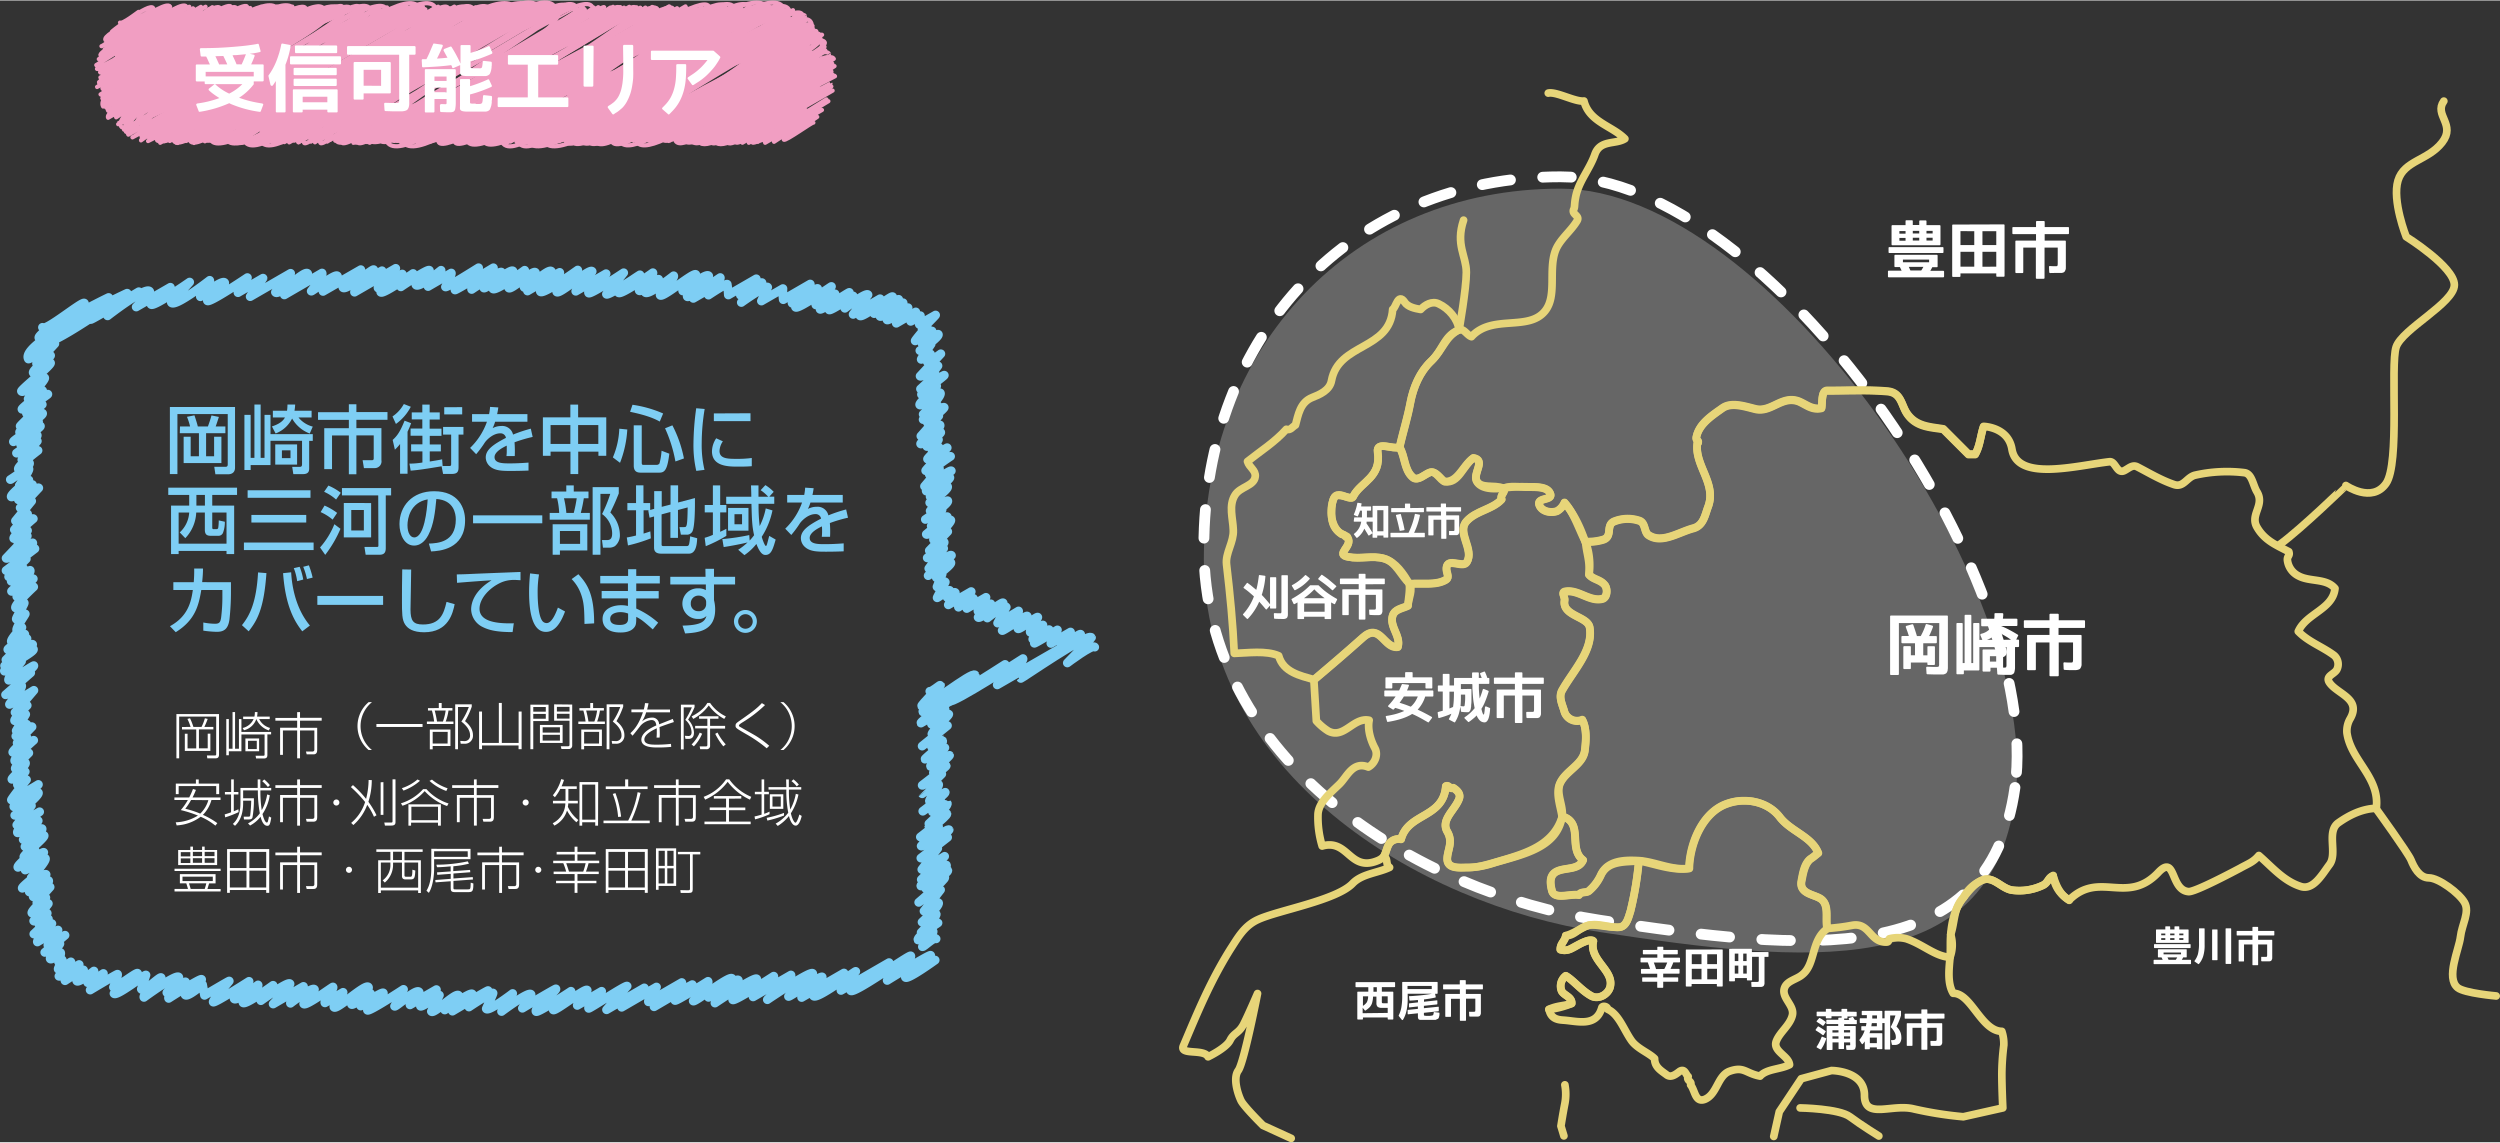
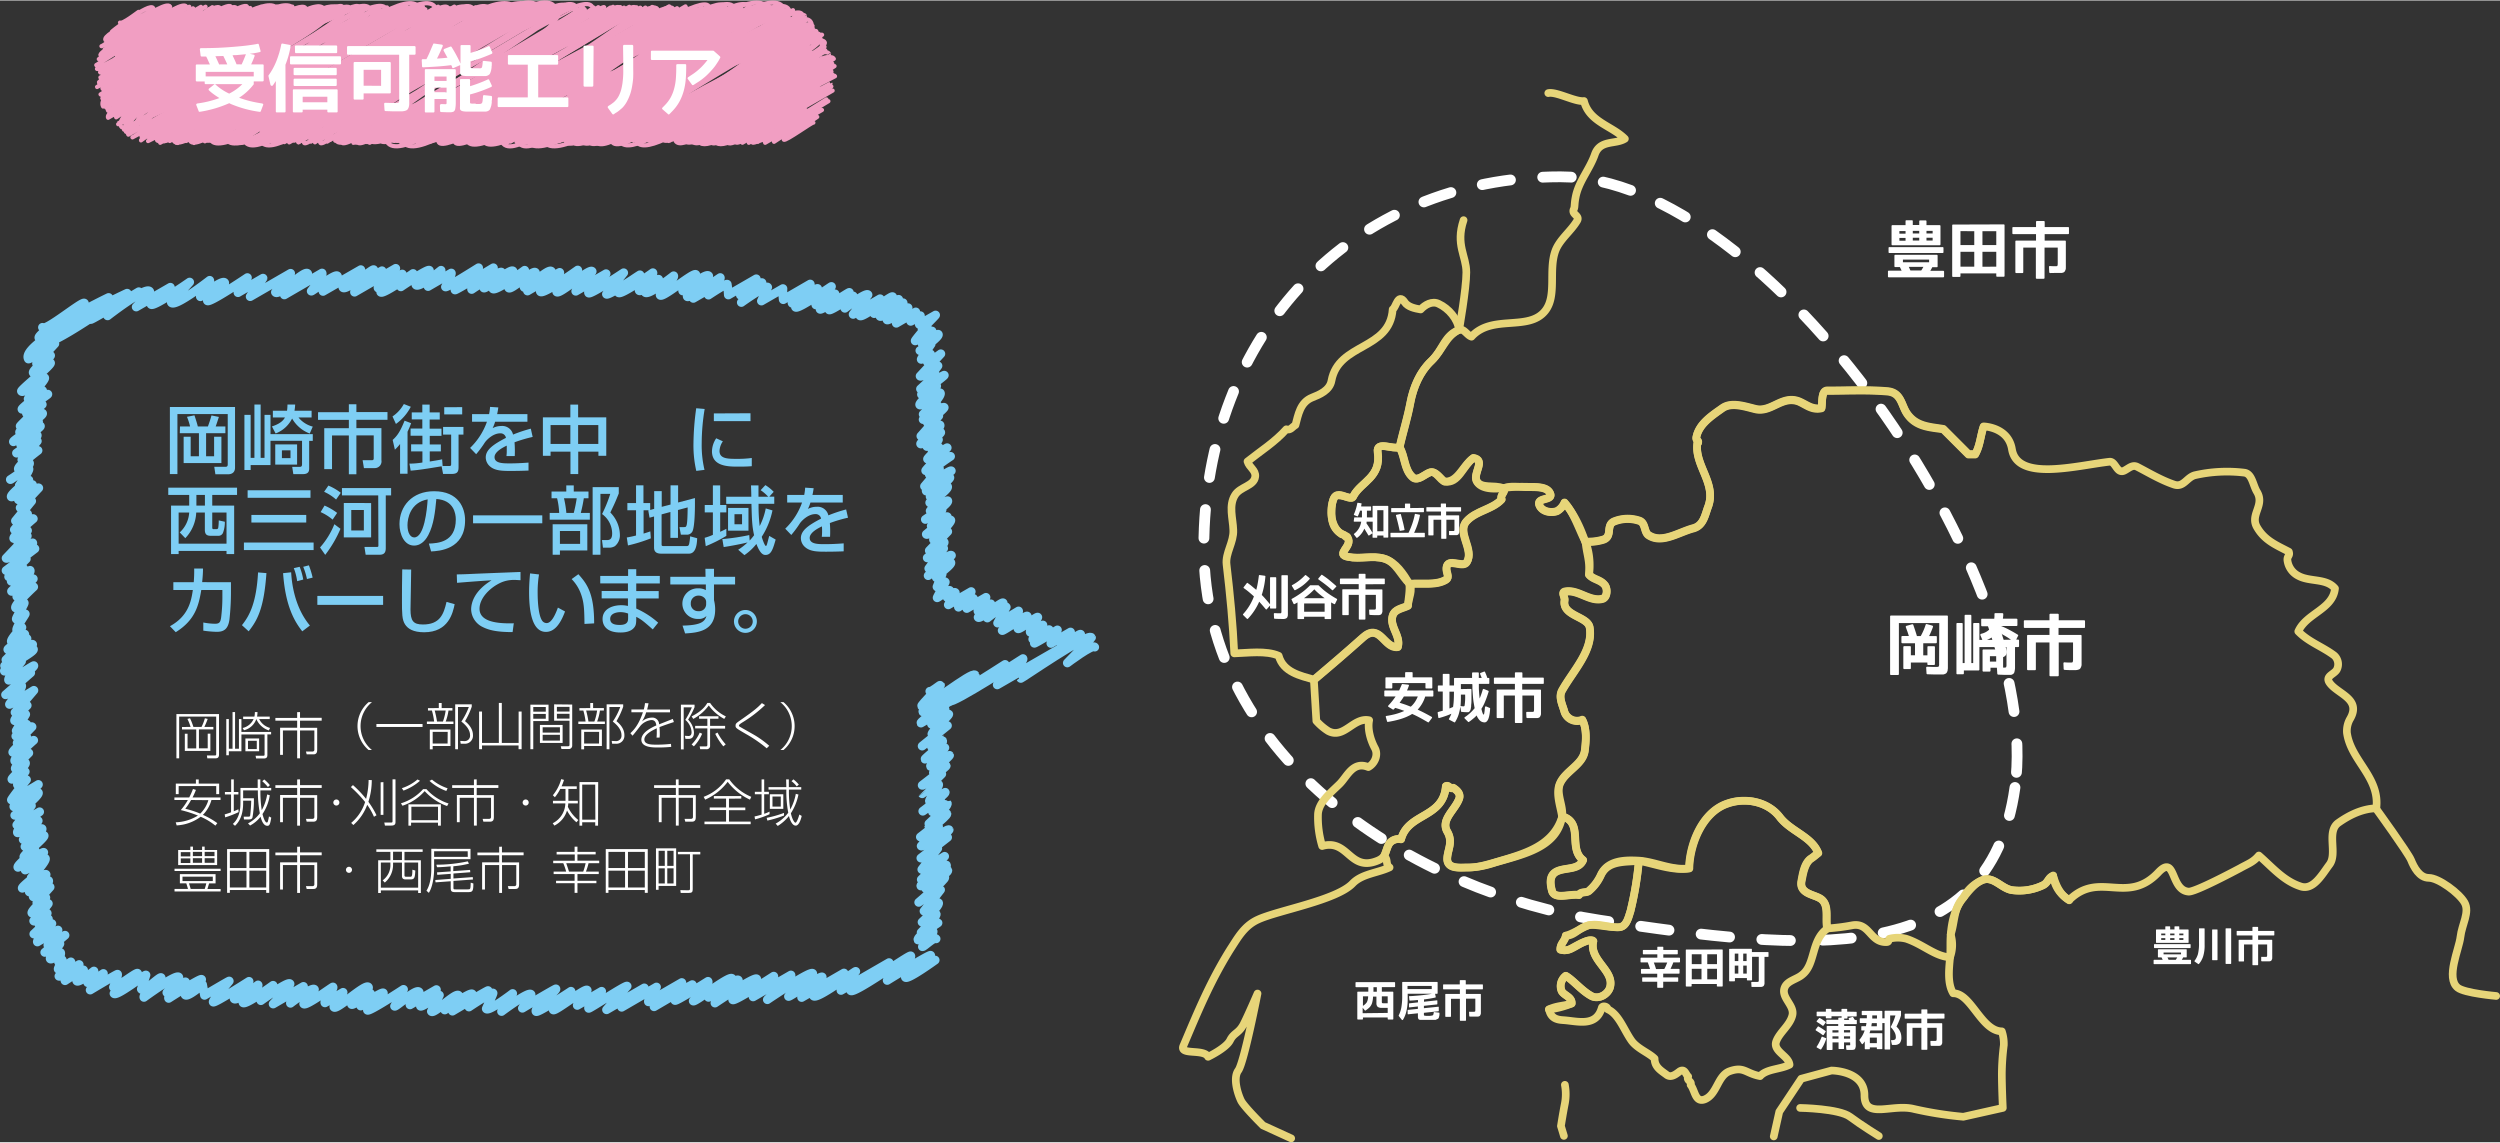
<svg xmlns="http://www.w3.org/2000/svg" viewBox="0 0 742.87 339.26" width="652px" height="298px">
  <rect x="0" y="0" width="742.87" height="339.26" fill="#333333" stroke="none" />
  <defs>
    <style>.cls-1,.cls-3{fill:#fff;}.cls-1{opacity:0.25;}.cls-2,.cls-4,.cls-5,.cls-7{fill:none;stroke-linecap:round;}.cls-2{stroke:#fff;stroke-miterlimit:10;stroke-width:3.21px;stroke-dasharray:8.49 9.62;}.cls-4{stroke:#e7d579;stroke-width:2.28px;}.cls-4,.cls-5,.cls-7{stroke-linejoin:round;}.cls-5{stroke:#7ecef4;stroke-width:2.62px;}.cls-6{fill:#7ecef4;}.cls-7{stroke:#f19ec2;stroke-width:1.25px;}</style>
  </defs>
  <title>アセット 23</title>
  <g id="レイヤー_2" data-name="レイヤー 2">
    <g id="program">
-       <path class="cls-1" d="M598.74,237.37c-7.63,54.7-62.21,48.74-123.28,39.46-54.71-8.3-117.74-47.48-117.74-110.8s44.19-110.11,106-110.11S607.46,174.67,598.74,237.37" />
      <path class="cls-2" d="M598.74,233.86c-7.63,54.69-62.21,48.74-123.28,39.46-54.71-8.31-117.74-47.48-117.74-110.8S401.91,52.4,463.69,52.4,607.46,171.16,598.74,233.86" />
      <path class="cls-3" d="M639.94,285.27c0-.13.06-.2.19-.2h2.51c-.07-.13-.12-.26-.18-.38s-.1-.22-.16-.33h-.9a.16.16,0,0,1-.18-.18v-2.05c0-.13.06-.19.18-.19h8.2c.12,0,.18.06.18.19v2.05a.16.16,0,0,1-.18.18h-.88l-.16.3c-.06.12-.15.26-.24.41h2.54a.18.18,0,0,1,.2.2v.9c0,.13-.07.19-.2.19H640.13a.17.17,0,0,1-.19-.19Zm.12-4.67a.17.17,0,0,1,.19-.19h10.49c.13,0,.2.06.2.19v.78a.18.18,0,0,1-.2.2H640.25c-.13,0-.19-.07-.19-.2Zm3.36-5.3a.16.16,0,0,1,.18-.18h1.06c.13,0,.2.06.2.18v.76h1.28v-.76c0-.12.06-.18.19-.18h1.06a.16.16,0,0,1,.18.18v.76h2.59c.12,0,.18.06.18.19v3.6c0,.13-.06.19-.18.19h-9.33c-.12,0-.18-.06-.18-.19v-3.6c0-.13.06-.19.18-.19h2.59Zm0,2.48v-.52H642.2v.52Zm0,.84H642.2v.55h1.22Zm4.67,4.82v-.53H642.9v.53Zm-1.57,1.63a3.58,3.58,0,0,0,.21-.32l.23-.39h-2.89a2.64,2.64,0,0,1,.11.25c.06.12.13.28.21.46Zm-1.66-7.29h1.28v-.52h-1.28Zm1.28.84h-1.28v.55h1.28Zm1.43-.84h1.22v-.52h-1.22Zm1.22,1.39v-.55h-1.22v.55Z" />
      <path class="cls-3" d="M654.9,275.71a.18.18,0,0,1,.2.2v4.71a10.91,10.91,0,0,1-.43,3.4,6.45,6.45,0,0,1-1.26,2.28.17.17,0,0,1-.24,0l-1-.69a.16.16,0,0,1-.05-.26,6.27,6.27,0,0,0,1-2,13.26,13.26,0,0,0,.31-3.35v-4.09c0-.13.06-.2.18-.2Zm2.43.52a.16.16,0,0,1,.18-.18h1.24a.16.16,0,0,1,.18.18V285a.17.17,0,0,1-.18.19h-1.24a.17.17,0,0,1-.18-.19Zm4-.32c0-.13.06-.2.18-.2h1.3c.12,0,.18.07.18.2v10.2c0,.13-.06.19-.18.19h-1.3c-.12,0-.18-.06-.18-.19Z" />
      <path class="cls-3" d="M671,277.84v1.28h4c.13,0,.19.05.19.18v4.77a2.19,2.19,0,0,1,0,.29l0,.27a1.19,1.19,0,0,1-.07.27,1.82,1.82,0,0,1-.18.37.61.61,0,0,1-.31.19l-.25.06-.22,0-.27,0h-.43l-.47,0-.88,0a.35.35,0,0,1-.14-.06.11.11,0,0,1-.06-.11l0-1a.25.25,0,0,1,.06-.16.17.17,0,0,1,.16,0l.7,0h.35c.23,0,.38,0,.42-.08s.08-.21.08-.51V280.5H671v6a.17.17,0,0,1-.19.18h-1.31c-.13,0-.19-.06-.19-.18v-6h-2.5v4.89a.16.16,0,0,1-.18.18h-1.23c-.13,0-.19-.06-.19-.18V279.3c0-.13.06-.18.19-.18h3.91v-1.28h-4.51a.16.16,0,0,1-.18-.18v-1a.16.16,0,0,1,.18-.18h4.51v-1c0-.13.06-.2.19-.2h1.31a.18.18,0,0,1,.19.2v1h4.63a.16.16,0,0,1,.18.18v1a.16.16,0,0,1-.18.18Z" />
      <path class="cls-3" d="M561,80.58a.25.25,0,0,1,.29-.29h3.77l-.27-.57c-.08-.18-.16-.34-.24-.5h-1.36a.24.24,0,0,1-.27-.27V75.87c0-.19.09-.29.27-.29h12.3c.18,0,.27.1.27.29V79a.24.24,0,0,1-.27.27h-1.32l-.23.45c-.1.18-.22.39-.36.62h3.81c.2,0,.29.09.29.29v1.35c0,.2-.09.29-.29.29h-16.1a.25.25,0,0,1-.29-.29Zm.18-7a.25.25,0,0,1,.29-.29h15.74a.25.25,0,0,1,.29.29v1.17a.25.25,0,0,1-.29.29H561.47a.25.25,0,0,1-.29-.29Zm5.05-8a.24.24,0,0,1,.27-.27h1.59c.2,0,.29.09.29.27v1.14h1.92V65.63c0-.18.1-.27.29-.27h1.59a.24.24,0,0,1,.27.27v1.14h3.89a.25.25,0,0,1,.27.28v5.4c0,.2-.09.29-.27.29h-14c-.18,0-.27-.09-.27-.29v-5.4a.25.25,0,0,1,.27-.28h3.89Zm0,3.71v-.77H564.4v.77Zm0,1.27H564.4v.83h1.83Zm7,7.24v-.8h-7.78v.8Zm-2.35,2.44a4.49,4.49,0,0,0,.31-.48l.34-.59h-4.32c0,.06.08.18.16.37l.31.7Zm-2.5-11h1.92v-.77h-1.92Zm1.92,1.27h-1.92v.83h1.92Zm2.15-1.27h1.83v-.77h-1.83Zm1.83,2.1v-.83h-1.83v.83Z" />
      <path class="cls-3" d="M595.37,66.54c.19,0,.28.09.28.27v15c0,.19-.09.29-.28.29h-1.91c-.18,0-.27-.1-.27-.29V81.1H582.55v.76c0,.19-.09.29-.27.29h-1.92c-.18,0-.27-.1-.27-.29v-15a.24.24,0,0,1,.27-.27Zm-12.82,2v4.14h4.1V68.57Zm0,10.56h4.1V74.68h-4.1Zm6.53-6.42h4.11V68.57h-4.11Zm4.11,6.42V74.68h-4.11v4.45Z" />
      <path class="cls-3" d="M607.57,69.43v1.92h6c.19,0,.29.09.29.27v7.16a4.33,4.33,0,0,1,0,.44c0,.13,0,.27,0,.41a1.79,1.79,0,0,1-.09.4,2.57,2.57,0,0,1-.28.55.9.9,0,0,1-.47.29,2.93,2.93,0,0,1-.37.1l-.33,0-.4,0h-.65l-.7,0L609.21,81a.52.52,0,0,1-.2-.09.19.19,0,0,1-.09-.17l-.07-1.53a.38.38,0,0,1,.08-.23.22.22,0,0,1,.25-.06l1,.05.53,0c.35,0,.56,0,.63-.13s.11-.31.11-.76V73.43h-3.92v9c0,.18-.1.27-.29.27h-2c-.19,0-.29-.09-.29-.27v-9h-3.74v7.33A.24.24,0,0,1,601,81h-1.85c-.19,0-.29-.09-.29-.27V71.62c0-.18.1-.27.29-.27H605V69.43h-6.76a.24.24,0,0,1-.27-.27V67.61a.25.25,0,0,1,.27-.28H605v-1.5a.26.26,0,0,1,.29-.29h2a.26.26,0,0,1,.29.29v1.5h6.94a.25.25,0,0,1,.27.28v1.55a.24.24,0,0,1-.27.27Z" />
      <path class="cls-3" d="M370.49,173.14a.18.18,0,0,1,.3,0c.45.32.89.64,1.3,1s.82.66,1.2,1c.18-.62.32-1.28.45-2s.23-1.43.33-2.2a.21.21,0,0,1,.27-.2l1.47.2a.31.31,0,0,1,.15.08.18.18,0,0,1,.05.15,24.19,24.19,0,0,1-1.08,5.48q.54.54,1.14,1.23c.41.45.85,1,1.32,1.54v-7.83a.19.19,0,0,1,.21-.21H379c.15,0,.23.07.23.21v8.88a.2.2,0,0,1-.23.22H377.6a.19.19,0,0,1-.21-.22v-.66l-.94,1.06a.16.16,0,0,1-.17.09.2.2,0,0,1-.18-.09c-.8-.95-1.44-1.69-1.93-2.22a17.27,17.27,0,0,1-3.35,5.07.24.24,0,0,1-.16.07.23.23,0,0,1-.15-.07l-1.1-1.09a.21.21,0,0,1,0-.31,16.06,16.06,0,0,0,3-4.74c0-.05.05-.11.08-.2l.11-.29c-.49-.46-1-.89-1.48-1.3s-1-.79-1.51-1.15a.24.24,0,0,1-.09-.15.17.17,0,0,1,.05-.17Zm10.2,10.64H380l-1.21-.05a.26.26,0,0,1-.15-.07.18.18,0,0,1-.06-.14l-.06-1.22c0-.17.08-.25.24-.25l1,.05h.5c.25,0,.39,0,.44-.09a1.34,1.34,0,0,0,.07-.58V171c0-.14.08-.21.23-.21h1.47a.19.19,0,0,1,.22.21v11a2.74,2.74,0,0,1,0,.35c0,.1,0,.2,0,.3a2.7,2.7,0,0,1-.07.35,1.24,1.24,0,0,1-.18.41.92.92,0,0,1-.37.25,1.59,1.59,0,0,1-.55.13h-.76Z" />
      <path class="cls-3" d="M387.51,183.61a.19.19,0,0,1-.22.21h-1.52c-.15,0-.22-.07-.22-.21v-4.74l-.4.24-.47.25a.21.21,0,0,1-.31-.1l-.57-1.17a.21.21,0,0,1,.1-.3,27.24,27.24,0,0,0,2.82-1.78q.63-.45,1.26-1c.42-.37.85-.76,1.28-1.18a.18.18,0,0,1,.13-.06h2.33a.16.16,0,0,1,.12.06c.44.42.86.81,1.28,1.18s.85.69,1.27,1a26,26,0,0,0,2.81,1.78.21.21,0,0,1,.1.3l-.57,1.17a.2.2,0,0,1-.3.1l-.48-.25-.4-.24v4.74a.19.19,0,0,1-.21.21h-1.53a.19.19,0,0,1-.21-.21v-.48h-6.09Zm1.59-12a.32.32,0,0,1,.09.17.15.15,0,0,1-.05.16,13.55,13.55,0,0,1-4.26,3.28.21.21,0,0,1-.29-.09l-.68-1.1a.2.2,0,0,1,.09-.32,14.31,14.31,0,0,0,2.06-1.34,15.21,15.21,0,0,0,1.72-1.56.21.21,0,0,1,.32,0Zm4.51,6c-.58-.42-1.13-.85-1.64-1.28s-1-.89-1.42-1.35c-.44.46-.91.91-1.42,1.35s-1.05.86-1.64,1.28Zm0,1.57h-6.09v2.46h6.09Zm2.51-4a.28.28,0,0,1-.15.08.24.24,0,0,1-.15-.06c-.62-.55-1.26-1.09-1.93-1.61s-1.35-1-2.08-1.53a.23.23,0,0,1-.1-.16.22.22,0,0,1,.06-.18l.85-1a.2.2,0,0,1,.3,0c.76.51,1.48,1,2.15,1.57s1.32,1.1,1.94,1.66c.11.11.11.21,0,.3Z" />
      <path class="cls-3" d="M405.76,173.48V175h4.79c.16,0,.23.08.23.22v5.68a3.13,3.13,0,0,1,0,.35c0,.11,0,.22,0,.33a1.25,1.25,0,0,1-.08.32,1.44,1.44,0,0,1-.21.43.69.69,0,0,1-.37.23,2.26,2.26,0,0,1-.3.08l-.26,0h-1.39l-1.06-.05a.52.52,0,0,1-.16-.06.19.19,0,0,1-.07-.14l-.05-1.22a.28.28,0,0,1,.06-.18A.18.18,0,0,1,407,181l.83,0,.42,0a.83.83,0,0,0,.51-.1,1.24,1.24,0,0,0,.08-.61v-3.67h-3.11v7.14c0,.14-.08.21-.23.21H404c-.15,0-.23-.07-.23-.21v-7.14h-3v5.81c0,.15-.07.22-.21.22h-1.47c-.15,0-.23-.07-.23-.22v-7.25a.2.2,0,0,1,.23-.22h4.65v-1.52h-5.37a.19.19,0,0,1-.21-.21V172a.19.19,0,0,1,.21-.22h5.37v-1.19a.21.21,0,0,1,.23-.23h1.56a.21.21,0,0,1,.23.23v1.19h5.51a.2.2,0,0,1,.22.22v1.24c0,.14-.07.21-.22.21Z" />
      <path class="cls-3" d="M411.79,212.93a.27.27,0,0,1,0-.2.27.27,0,0,1,.19-.13,25,25,0,0,0,2.64-.54,17.9,17.9,0,0,0,2.11-.71l.3-.12.25-.13-1.27-.45c-.45-.15-.92-.29-1.42-.44l-.29.28-.09.1-.08.08a.2.2,0,0,1-.29,0l-1.24-.75a.27.27,0,0,1-.13-.2.25.25,0,0,1,.08-.21c.41-.45.8-.89,1.16-1.34s.68-.9,1-1.36H411.6c-.17,0-.26-.08-.26-.25V205.3a.23.23,0,0,1,.26-.26h4.14c.13-.25.26-.53.38-.83l.4-.92c.05-.13.12-.18.23-.16l1.69.18a.25.25,0,0,1,.2.12.26.26,0,0,1,0,.23c-.08.22-.16.45-.25.67s-.19.47-.31.71h7.59c.17,0,.25.09.25.26v1.29a.22.22,0,0,1-.25.25H423.5a10,10,0,0,1-1.91,3.51l-.19.22-.14.16q2,.92,4.14,2.14a.29.29,0,0,1,.14.17.29.29,0,0,1-.06.21l-.91,1.2a.22.22,0,0,1-.32,0c-.82-.47-1.6-.92-2.36-1.33s-1.52-.78-2.28-1.12a4.71,4.71,0,0,1-.73.44l-.88.42a18.19,18.19,0,0,1-2.5.86,27.2,27.2,0,0,1-3.06.65.21.21,0,0,1-.28-.17Zm1.93-10.09v1.36c0,.16-.09.24-.26.24h-1.54a.21.21,0,0,1-.24-.24v-2.81c0-.17.08-.25.24-.25h5.61v-1.29c0-.17.08-.26.25-.26h1.72a.23.23,0,0,1,.26.26v1.29h5.61c.16,0,.24.08.24.25v2.81a.21.21,0,0,1-.24.24h-1.55c-.17,0-.25-.08-.25-.24v-1.36Zm5.5,7,.31-.28a2.72,2.72,0,0,0,.32-.35,6.32,6.32,0,0,0,.78-1.06,10.3,10.3,0,0,0,.67-1.33h-4.14c-.22.37-.44.7-.65,1s-.42.6-.62.87c.48.14,1,.31,1.56.5S418.59,209.62,419.22,209.86Z" />
      <path class="cls-3" d="M437,204.57q.24,0,.24.27v1.6c0,.43,0,.75,0,1,0,.72,0,1.36-.09,1.91,0,.32,0,.58-.07.78a3.63,3.63,0,0,1-.06.43,1.67,1.67,0,0,1-.29.62.91.91,0,0,1-.38.31l-.19,0h-.37a12.19,12.19,0,0,1-1.47-.1.18.18,0,0,1-.19-.2l-.2-1.39c0,.21-.06.44-.1.68s-.09.51-.16.78a9.88,9.88,0,0,1-1.27,3.14.2.2,0,0,1-.31.08l-1.4-.73c-.17-.08-.2-.21-.09-.37a9.78,9.78,0,0,0,.68-1.43c-.58.25-1.17.49-1.75.69s-1.2.4-1.84.57a.27.27,0,0,1-.2,0,.22.22,0,0,1-.11-.19l-.18-1.34a.2.2,0,0,1,.18-.25,6.63,6.63,0,0,1,.76-.22l.57-.15v-5.7h-1.22c-.16,0-.24-.09-.24-.26v-1.31a.21.21,0,0,1,.24-.24h1.22v-3.21a.21.21,0,0,1,.24-.24h1.52c.17,0,.25.08.25.24v3.21h1.34v-2a.21.21,0,0,1,.24-.24h5.12c0-.09,0-.21,0-.34s0-.29,0-.48v-.3a2,2,0,0,0,0-.25.24.24,0,0,1,.26-.27h1.49a.24.24,0,0,1,.26.27v.79a5,5,0,0,0,0,.58h.86l-.25-.62-.22-.54a.24.24,0,0,1,.15-.33l1-.39a.23.23,0,0,1,.31.13,18.3,18.3,0,0,1,.68,1.75h.35a.21.21,0,0,1,.24.24v1.29a.21.21,0,0,1-.24.24h-2.87c0,.32,0,.6,0,.83s0,.43,0,.58c.06,1.14.14,2.13.24,2.94.14-.37.3-.77.46-1.22s.31-.92.46-1.44a.29.29,0,0,1,.14-.17.27.27,0,0,1,.23,0l1.24.51a.25.25,0,0,1,.13.31c-.32,1-.65,2-1,2.82a13.61,13.61,0,0,1-1.14,2.26,11.13,11.13,0,0,0,.37,1.31c.14.27.25.41.33.41s.24-.72.35-2.17a.32.32,0,0,1,.14-.25.27.27,0,0,1,.26,0l1,.42c.11,0,.16.12.14.22-.16,2.72-.72,4.08-1.67,4.08a2.22,2.22,0,0,1-.83-.18,2.13,2.13,0,0,1-.77-.62,4.5,4.5,0,0,1-.35-.49,4.19,4.19,0,0,1-.35-.67.48.48,0,0,1,0-.13c-.34.36-.71.71-1.09,1a13,13,0,0,1-1.19.92.21.21,0,0,1-.31,0l-1-1a.22.22,0,0,1-.08-.21.27.27,0,0,1,.13-.19,12.25,12.25,0,0,0,2.91-2.66c-.07-.35-.14-.71-.2-1.08s-.13-.75-.18-1.14c-.1-.78-.19-2-.29-3.65v-.26c0-.1,0-.23,0-.37,0-.3,0-.52-.05-.66H434.1v1.49Zm-5.23,5.37a18.39,18.39,0,0,0,.21-2q.06-1.14.06-2.55h-1.34v5Zm2.17-.29a5.86,5.86,0,0,0,.89.1c.2,0,.33-.07.37-.21a17.11,17.11,0,0,0,.16-3.27H434.1v.43A29.2,29.2,0,0,1,434,209.65Z" />
      <path class="cls-3" d="M452.32,203.08v1.69h5.32c.17,0,.26.08.26.24v6.3a3.59,3.59,0,0,1,0,.4c0,.11,0,.23,0,.35a1.06,1.06,0,0,1-.09.36,1.8,1.8,0,0,1-.24.48.77.77,0,0,1-.41.26,1.57,1.57,0,0,1-.33.08l-.29,0-.35,0h-.58l-.61,0-1.17,0a.71.71,0,0,1-.18-.08.16.16,0,0,1-.08-.15l-.06-1.35a.29.29,0,0,1,.07-.2.21.21,0,0,1,.22-.06l.91,0,.47,0c.31,0,.5,0,.56-.12s.1-.27.1-.66v-4.08h-3.46v7.92c0,.16-.09.24-.26.24h-1.72c-.17,0-.25-.08-.25-.24v-7.92h-3.3v6.45a.21.21,0,0,1-.24.24h-1.63c-.17,0-.25-.08-.25-.24V205c0-.16.08-.24.25-.24h5.17v-1.69h-6a.21.21,0,0,1-.24-.24v-1.37a.21.21,0,0,1,.24-.24h6v-1.32a.22.22,0,0,1,.25-.25h1.72c.17,0,.26.08.26.25v1.32h6.12a.21.21,0,0,1,.24.24v1.37a.21.21,0,0,1-.24.24Z" />
      <path class="cls-3" d="M541.92,307.35a.26.26,0,0,1-.13.08.19.19,0,0,1-.17,0l-.92-.66c-.34-.22-.69-.45-1.07-.67a.18.18,0,0,1-.1-.14.16.16,0,0,1,0-.16l.61-.85a.17.17,0,0,1,.24-.07c.37.21.73.43,1.07.65s.68.46,1,.71a.17.17,0,0,1,0,.27Zm-2,3.8a.19.19,0,0,1-.08-.29,13.51,13.51,0,0,0,.77-1.33,15.66,15.66,0,0,0,.66-1.48.16.16,0,0,1,.25-.11l1,.39a.17.17,0,0,1,.12.24,11.28,11.28,0,0,1-.64,1.63,11.13,11.13,0,0,1-.83,1.43.13.13,0,0,1-.11.08.32.32,0,0,1-.14,0Zm11.6-10.63a.17.17,0,0,1,.19.19v1a.17.17,0,0,1-.19.19h-2.55v.42a.17.17,0,0,1-.19.19H548v.42h1.51l-.08-.13a1.09,1.09,0,0,1-.08-.15.17.17,0,0,1,0-.19.21.21,0,0,1,.16-.13l.94-.28a.18.18,0,0,1,.2.07c.1.15.19.29.27.43l.24.38h.4a.17.17,0,0,1,.19.19V304a.17.17,0,0,1-.19.19H548v.54h3.24c.12,0,.19.06.19.2v5.32a2.46,2.46,0,0,1-.22,1.32c-.15.19-.5.28-1,.28h-.52l-.87,0a.19.19,0,0,1-.19-.18l-.09-1a.17.17,0,0,1,.06-.16.2.2,0,0,1,.17-.05l.7,0c.18,0,.28,0,.3-.05a1.08,1.08,0,0,0,0-.42v-.37h-1.82v1.77a.17.17,0,0,1-.19.19h-1.25a.17.17,0,0,1-.19-.19v-1.77h-1.79v2.05c0,.13-.07.19-.2.19H543c-.13,0-.2-.06-.2-.19v-6.76a.18.18,0,0,1,.2-.2h3.22v-.54H542.9c-.14,0-.21-.06-.21-.19v-.91c0-.12.07-.19.21-.19h3.35v-.42a.17.17,0,0,1,.19-.19h.79v-.42h-3v.42a.17.17,0,0,1-.19.19h-1.31a.17.17,0,0,1-.19-.19v-.42H540a.17.17,0,0,1-.19-.19v-1a.17.17,0,0,1,.19-.19h2.55v-.63a.17.17,0,0,1,.19-.19H544a.17.17,0,0,1,.19.19v.63h3v-.63a.17.17,0,0,1,.19-.19h1.32a.17.17,0,0,1,.19.19v.63Zm-11,1.92a.19.19,0,0,1,.26-.06c.29.16.58.33.86.52s.55.38.83.59a.16.16,0,0,1,0,.26l-.64.87a.17.17,0,0,1-.28,0l-.73-.51c-.27-.18-.56-.36-.89-.56a.23.23,0,0,1-.11-.13.19.19,0,0,1,0-.16Zm5.78,4.22V306h-1.79v.69Zm0,1.84v-.7h-1.79v.7Zm3.45-2.53h-1.82v.69h1.82Zm0,2.53v-.7h-1.82v.7Z" />
      <path class="cls-3" d="M557.7,311.09h-2.08v.37a.17.17,0,0,1-.19.19h-1.12c-.14,0-.2-.07-.2-.19V309.3l-.29.41a2.46,2.46,0,0,1-.29.34.19.19,0,0,1-.16.09.22.22,0,0,1-.17-.11l-.65-1a.16.16,0,0,1,0-.22,8.19,8.19,0,0,0,.88-1.27,8.86,8.86,0,0,0,.65-1.47h-.81c-.13,0-.19-.07-.19-.2V305c0-.14.06-.21.19-.21h1.18a7.32,7.32,0,0,0,.16-.94h-1.8c-.13,0-.19-.07-.19-.2v-1c0-.14.06-.21.19-.21h1.92c0-.19,0-.36,0-.52s0-.29,0-.41H553.4a.17.17,0,0,1-.19-.19v-.86c0-.14.07-.21.19-.21h5.74c.13,0,.19.07.19.21v2H560v-2.06c0-.13.07-.19.2-.19h4.49a.17.17,0,0,1,.19.19v1.19a16.29,16.29,0,0,1-.6,1.7c-.23.56-.48,1.1-.75,1.64a4.27,4.27,0,0,1,1.08,1.44,4.1,4.1,0,0,1,.37,1.72,2.59,2.59,0,0,1-.47,1.74,2,2,0,0,1-1.54.53h-.63a.18.18,0,0,1-.19-.17l-.21-1a.19.19,0,0,1,0-.18.23.23,0,0,1,.17-.08h0a1.86,1.86,0,0,0,1-.18.92.92,0,0,0,.23-.74,3.1,3.1,0,0,0-.36-1.4,5.88,5.88,0,0,0-1.11-1.48.2.2,0,0,1,0-.22,16.9,16.9,0,0,0,1.36-3.31h-1.57v9.94c0,.13-.06.2-.19.2H560.2a.18.18,0,0,1-.2-.2v-7.67h-.67v2c0,.13-.06.2-.19.2h-3.38c0,.18-.09.34-.13.47a2.1,2.1,0,0,1-.11.33h3.62c.13,0,.19.07.19.21v4.35a.17.17,0,0,1-.19.19h-1.25a.17.17,0,0,1-.19-.19Zm0-1.27v-1.64h-2.08v1.64Zm0-5v-.94H556.2c0,.11,0,.24-.06.4s0,.34-.08.54Zm-1.36-3.24c0,.12,0,.26,0,.41s0,.33,0,.52h1.4v-.93Z" />
      <path class="cls-3" d="M572.67,302.56v1.35h4.26c.13,0,.2.06.2.19v5a2.46,2.46,0,0,1,0,.31l0,.29c0,.1,0,.19-.07.29a1.93,1.93,0,0,1-.19.38.58.58,0,0,1-.34.2.92.92,0,0,1-.26.07l-.23,0h-1.23l-.94,0a.35.35,0,0,1-.14-.06.14.14,0,0,1-.06-.12l-.06-1.08a.23.23,0,0,1,.06-.16.18.18,0,0,1,.18-.05l.73,0h.37q.38,0,.45-.09s.08-.22.08-.53v-3.27h-2.77v6.34c0,.13-.07.19-.2.19h-1.38c-.14,0-.2-.06-.2-.19v-6.34h-2.64v5.17a.18.18,0,0,1-.2.19h-1.3a.18.18,0,0,1-.2-.19V304.1c0-.13.07-.19.2-.19h4.14v-1.35h-4.77a.17.17,0,0,1-.19-.19v-1.1a.17.17,0,0,1,.19-.19h4.77V300c0-.14.06-.2.2-.2h1.38a.18.18,0,0,1,.2.2v1.06h4.9a.17.17,0,0,1,.19.19v1.1a.17.17,0,0,1-.19.19Z" />
      <path class="cls-3" d="M403,293.2c-.14,0-.21-.06-.21-.19v-1.1a.18.18,0,0,1,.21-.2h11.34a.18.18,0,0,1,.21.2V293c0,.13-.07.19-.21.19h-3.73v1.35h3.21a.18.18,0,0,1,.2.2v7.86c0,.14-.06.21-.2.21h-1.27a.18.18,0,0,1-.2-.21v-.39H405v.39a.18.18,0,0,1-.2.21h-1.27a.19.19,0,0,1-.21-.21v-7.86a.18.18,0,0,1,.21-.2h3.06V293.2Zm9.35,7.65v-1.51H410.6a1.91,1.91,0,0,1-1.23-.3A1.45,1.45,0,0,1,409,298v-2h-1a7.71,7.71,0,0,1-.28,1.87,3.42,3.42,0,0,1-.27.65,4,4,0,0,1-.4.58,7.09,7.09,0,0,1-1.24,1,.17.17,0,0,1-.25,0l-.65-.79v1.63Zm-7.36-2.1a3.72,3.72,0,0,0,1.16-1.07,4,4,0,0,0,.39-1.76H405Zm3.13-4.2h1V293.2h-1Zm4.23,1.37h-1.74v1.46a1,1,0,0,0,.07.53,1.25,1.25,0,0,0,.58.07h1.09Z" />
      <path class="cls-3" d="M427.57,300.76c.12,0,.17.09.16.2a1.77,1.77,0,0,1,0,.24.9.9,0,0,1,0,.18,4.11,4.11,0,0,1-.07.47l-.06.17c0,.06,0,.12-.05.2a.91.91,0,0,1-.21.35l-.74.34-.12,0h-.1l-.11,0h-.49l-.44,0h-1.7l-.25,0h-.43l-.39,0-.2,0-.3,0-.15,0a.49.49,0,0,1-.19-.07.35.35,0,0,1-.22-.16.88.88,0,0,1-.12-.24,1.43,1.43,0,0,1-.06-.34v-1.14l-2.83.29a.16.16,0,0,1-.15,0,.18.18,0,0,1-.07-.15l0-.94a.26.26,0,0,1,0-.15.14.14,0,0,1,.12-.06l2.92-.3v-.72l-2.4.27a.2.2,0,0,1-.16,0,.17.17,0,0,1-.07-.14l0-.87a.18.18,0,0,1,.18-.2l2.48-.27v-.69c-.47,0-.91.08-1.3.1l-1.06.06a.21.21,0,0,1-.13-.05.14.14,0,0,1-.06-.12l-.1-.93a.24.24,0,0,1,0-.17.23.23,0,0,1,.16-.06c.73,0,1.42-.08,2.09-.13s1.33-.11,2-.19l1.42-.19c.41-.06.76-.12,1.06-.19h-7.14v1.62a15.54,15.54,0,0,1-.38,3.58,8.57,8.57,0,0,1-1,2.5.2.2,0,0,1-.17.11.24.24,0,0,1-.2-.08l-.9-1.13a.18.18,0,0,1,0-.2,9,9,0,0,0,.77-2.35,19.54,19.54,0,0,0,.25-3.6v-3.77a.17.17,0,0,1,.19-.19H427a.17.17,0,0,1,.19.19v3.13a.17.17,0,0,1-.19.19h-.57l.19.89a.18.18,0,0,1-.15.24c-.56.12-1.12.23-1.67.32l-1.66.24v.68l3.74-.41a.22.22,0,0,1,.16,0,.19.19,0,0,1,.07.14l0,.87c0,.12-.05.19-.16.2l-3.84.41v.71l4.19-.43a.22.22,0,0,1,.16,0,.16.16,0,0,1,.07.15l0,1a.2.2,0,0,1,0,.13.17.17,0,0,1-.14.06l-4.28.46v.44c0,.22,0,.34.14.39a3.78,3.78,0,0,0,1,.07,4.12,4.12,0,0,0,1.49-.15c.14-.08.24-.35.28-.79a.45.45,0,0,1,.08-.17.13.13,0,0,1,.16,0Zm-2.13-7v-.92h-7.2v.92Z" />
      <path class="cls-3" d="M435.58,293.85v1.36h4.26c.14,0,.2.06.2.19v5a2.55,2.55,0,0,1,0,.31l0,.29a1.53,1.53,0,0,1-.07.29,1.93,1.93,0,0,1-.19.38.64.64,0,0,1-.33.2,1,1,0,0,1-.26.07l-.24,0-.28,0h-.46l-.49,0-.94,0a.35.35,0,0,1-.14-.06.14.14,0,0,1-.06-.12l-.05-1.09a.3.3,0,0,1,.05-.16.18.18,0,0,1,.18,0l.73,0h.37q.38,0,.45-.09c.05,0,.08-.22.08-.54v-3.26h-2.77V303c0,.13-.07.19-.2.19H434c-.14,0-.2-.06-.2-.19v-6.34h-2.64v5.16a.18.18,0,0,1-.19.2h-1.31a.18.18,0,0,1-.2-.2V295.4c0-.13.07-.19.2-.19h4.14v-1.36H429a.17.17,0,0,1-.19-.19v-1.09c0-.13.06-.2.19-.2h4.77v-1.05c0-.14.06-.21.2-.21h1.38a.18.18,0,0,1,.2.21v1.05h4.9c.13,0,.19.07.19.2v1.09a.17.17,0,0,1-.19.19Z" />
      <path class="cls-3" d="M487.81,289.2a.18.18,0,0,1-.2-.21v-1a.18.18,0,0,1,.2-.2h2.5c-.07-.22-.16-.48-.27-.81s-.24-.7-.41-1.14h-1.95a.18.18,0,0,1-.2-.21v-1c0-.13.07-.19.2-.19h4.79v-1h-4.1a.18.18,0,0,1-.2-.19v-.92c0-.13.07-.19.2-.19h4.1v-.77c0-.13.06-.19.2-.19h1.38c.13,0,.2.06.2.19v.77h4.09c.14,0,.21.06.21.19v.92c0,.12-.07.19-.21.19h-4.09v1H499c.14,0,.21.06.21.19v1a.19.19,0,0,1-.21.21h-1.78c-.13.36-.26.7-.4,1l-.43.93h2.48c.14,0,.21.06.21.2v1a.19.19,0,0,1-.21.21h-4.65v1.11h4.26c.14,0,.2.06.2.19v.92c0,.12-.06.19-.2.19h-4.26v1.6a.18.18,0,0,1-.2.2h-1.38a.18.18,0,0,1-.2-.2v-1.6h-4.26c-.14,0-.21-.07-.21-.19v-.92c0-.13.07-.19.21-.19h4.26V289.2Zm6.73-1.4c.16-.3.32-.61.46-.93s.28-.66.42-1h-4c.14.34.26.68.37,1s.2.64.3.95Z" />
      <path class="cls-3" d="M511.71,282a.17.17,0,0,1,.19.19v10.61c0,.14-.07.2-.19.2h-1.36c-.12,0-.19-.06-.19-.2v-.54h-7.49v.54a.18.18,0,0,1-.2.2h-1.35c-.12,0-.19-.06-.19-.2V282.21a.17.17,0,0,1,.19-.19Zm-9,1.43v2.92h2.89v-2.92Zm0,7.44h2.89v-3.13h-2.89Zm4.6-4.52h2.89v-2.92h-2.89Zm2.89,4.52v-3.13h-2.89v3.13Z" />
      <path class="cls-3" d="M520.38,281.79a.17.17,0,0,1,.19.19v.78h4.75a.17.17,0,0,1,.19.19V284c0,.13-.06.2-.19.2h-1v7.36a2.46,2.46,0,0,1,0,.31l0,.3a2.46,2.46,0,0,1-.07.29.75.75,0,0,1-.2.37.78.78,0,0,1-.37.22l-.28.07-.26,0h-.82l-.55,0-1.18,0a.24.24,0,0,1-.14-.05.13.13,0,0,1,0-.12l-.07-1.09a.17.17,0,0,1,.05-.16.24.24,0,0,1,.17-.06l1,0H522a1.08,1.08,0,0,0,.54-.08,1,1,0,0,0,.08-.52v-6.87h-2V291a.17.17,0,0,1-.19.19h-1.14c-.14,0-.2-.07-.2-.19v-.5h-3.56v.76a.18.18,0,0,1-.2.2H514a.18.18,0,0,1-.19-.2V282a.17.17,0,0,1,.19-.19Zm-4.9,1.44v2.22h1.06v-2.22Zm0,5.93h1.06V286.8h-1.06Zm2.5-3.71H519v-2.22H518Zm1.06,3.71V286.8H518v2.36Z" />
      <path class="cls-4" d="M589.4,126.73c-.94,2.8-1,5.61-2.49,8.21h-2l-7.48-7.48c-3.94-.62-8.1-.62-10.81-4.67-1.65-2.5-1.65-6.13-5.7-6.55-6-.52-11.85-.2-18-.2-1.79,0-1.37,3.42-1.67,5.18-2.82.63-4.48-1-6.76-2-5-1.86-8.1,3.33-12.78,2.3-3.11-.74-7.16-2.19-9.87-.33-3.23,2.3-7.07,4.78-7.79,8.74-.11.92.72.92.53,1.56h-.21c-1,6.64,5.71,12,3.23,18.9-1,2.5-1.36,5.72-4.49,6.55-4.36,1.14-9.34,4.66-13.3,2-1.33-.93-.83-3.64-2.7-4.26a10.81,10.81,0,0,0-7.48.21c-2.69,1.14-.19,4.67-3.52,5.49a15.41,15.41,0,0,1-5,.53c-2-3.94-3.42-8.61-6.22-11.74a5.27,5.27,0,0,1-2.19,2.51c-1.66.62-4.48.29-5.3-1.79-.83-2.27,3.84-1.34,3.32-3.21-.83-2.6-5-2.07-7.79-2.18a39.08,39.08,0,0,0-6.43.43c-2.82.3-6.56.3-7.79-2.2-1-2.38,2.8-6.13-.94-6.75-3.12,2.18-4.47,7.17-8.52,7-1.15-.82-2.7-3.42-4.47-2.68-1.47.51-3.54,2.68-5,1.44-2.59-2.18-2.28-6.22-3.94-8.93,1-4.47,2.28-8.52,3.21-13.2s2.81-9.24,6.24-12.46c3.53-3.42,3.85-7.58,8.2-9.24,1.46-.62,2.4,1.56,3.76,2,6.12-6.76,17-1.46,21.91-7.7,3.53-4.46.93-12,3-17.77,1.25-3.42,4.57-5.79,6.45-8.94,1-1.65-1.78-1.86-.94-3.52.31-.62.11-1.45.51-3.43.82-4.66,4.16-8.31,5.72-12.78s6.13-2.91,8.93-4.67c-3.84-3.86-10.6-5-12.16-11.22-2.6.31-8.21-2.88-10.6-2.35" />
      <path class="cls-4" d="M417.38,89.65c1,1.45,3,1.87,4.77,2.17,1.23-1.34,3.43-2.69,5.4-1.65,2.91,1.35,5.61,4.46,6,7.69-4.15,2.08-4.67,5.82-8.2,9.24-3.43,3.22-5.41,7.9-6.24,12.46s-2.17,8.73-3.21,13.2c-1.88.82-7.06-2-6.55,1.45,1.14,7.48-4.78,8.73-7.17,13,0-.07-.12.79-.77.62-3.51-.88-4.44-1.17-5.05.11-1.45,3.32-1,8.5,2.3,10.69.82-.1,1,.94,1.76,1,1.66,2.6-3.95,5,.21,5.72,3.52.74,7.17-.53,10.69.52s5.72,4.57,7.48,7.47c1.14,1.78-.31,4.36-.41,6.45-1.66.83-4,1-4.57,3-.94,3.33,2.49,5.92,1.57,9.24-4.16.63-5.31-7.48-10.51-2.69-4.87,4.35-9.66,8.42-14.44,12.47-4-1.15-9.14-2.18-10.48-7.08-3.74-1.65-9.26-.82-13.2-.72-.41-8.82-1.24-17.55-2.29-26.39-.41-3.43,2.19-6.64,2-10.28-.1-3.42-1.46-7.27.52-10.39,1.55-2.49,5.71-2.69,6-5.5.2-1.87-1.78-2.7-2.3-4.47,3.74-3,8.11-5.71,11.54-9.56,1.25.42,1.77-.73,2.71-1.24.83-3,1.34-6.76,5-8.21,2.08-.82,5.19-2.08,5.71-5,2.09-11.29,17.35-9,18.18-21.19,1-.5,1.57-5,3.54-2.17" />
      <path class="cls-4" d="M610.07,260.12c-1.46.51-1.46,2.06-3,2.79a16.15,16.15,0,0,1-9.25,1.45c-3.12-.5-5.5-4.24-8.71-3a11.28,11.28,0,0,0-5.73,5.29c-2.9,3-2.49,7.28-3.74,10.91a10.55,10.55,0,0,1-.2,6.75c-4.38-.2-8-3.84-13-5.5a10.23,10.23,0,0,0-5,0c-.42.72-.11,1-1.05,1-4.77,0-4.88-5.91-10-5a61.06,61.06,0,0,1-7.46.94c-.74-3,.92-7.49-2.52-9.15-2-1-5.7-1.44-5.19-4.77.42-2.18.83-5.29,2.71-6.76.94-.61,1.35-1,2.29-1.75-1.87-4.89-8.22-6.45-11.43-10.7-3.54-4.58-10.18-5.93-15.68-3.95-7.48,2.6-11.12,12.27-11.23,19.21-5.08.74-10.08-2-15-2.29-3.94-.2-9.15-.2-11.22,4.26a13.59,13.59,0,0,1-3.53,4.69c-.84.72-2.4.08-3,1.23-2.7-.41-7.26,1.45-8-1.23-.62-2.41-.83-4.89,1.77-5.92s6.22-.32,7.47-3.23c-4.57-3.42.31-11.11-6.23-13-.52-3.24-2-7-.52-10,1.77-3.64,6.66-5.41,7.27-9.46.41-3.1.63-6.64-.73-9.23a4,4,0,0,1-5.28-2.29c-.53-2.09-1.88-4.36-.74-6.44,3.32-5.93,9.34-11.95,8.21-18.71-.52-3.3-8.21-3.43-7.47-8,.2-1.14-1.16-2.5.3-2.7,3.84-.63,7.17,3.1,10.91,2.18,1.46-.31,1.65-2.81.83-4-1.34-1.77-3.44-1.66-4.78-3.2.41-3.95-.73-6.24-1-9.78a15.41,15.41,0,0,0,5-.53c3.33-.82.83-4.35,3.52-5.49a10.86,10.86,0,0,1,7.48-.21c1.88.62,1.37,3.33,2.71,4.25,3.95,2.7,8.93-.82,13.3-2,3.12-.83,3.53-4.05,4.47-6.55,2.49-6.86-4.26-12.25-3.22-18.9h.21c.19-.64-.64-.64-.53-1.56.72-4,4.56-6.45,7.8-8.74,2.7-1.87,6.75-.41,9.86.33,4.68,1,7.8-4.16,12.78-2.3,2.28.93,3.94,2.6,6.75,2,.31-1.76-.1-5.19,1.68-5.19,6.11,0,11.93-.31,18,.21,4,.42,4,4.06,5.7,6.55,2.71,4,6.87,4,10.82,4.67l7.47,7.48h2c1.44-2.6,1.55-5.41,2.49-8.21,0,0,7.33.18,8.41,6.76,1.58,9.71,19.11,4.88,29,3.74,1.87-.21,2.18,4.05,4.67,2.49,1.15-.62,2.19-1.66,3.53-1,3.64,1.88,7,3.94,11,5.3,2.81.94,3.75-2.19,6.24-2.8a43,43,0,0,1,14.64-.74c2.28.32,2.5,3.64,3.75,5.72,2.38,4-2.19,6.76,0,10.5,2.28,3.94,5.71,5.29,9.45,7.26.42,1.25-.52,1.25-.42,2.5a6,6,0,0,0,3.23,4.66c3.42,1.89,8.3.63,10.91,3.76-.63,6.23-8.53,7.38-10.91,12.77,3,3.12,7.27,4.57,10.69,7.16a3.49,3.49,0,0,1,.72,4.27c-.82,1.34-3.41,1.86-2.17,3.75,2.28,3.42,9.56,4.76,6.22,10.69a7.22,7.22,0,0,0-1,4.26c1.14,8.31,9.87,13.19,8.72,22.43-4.26.11-8.1,2.08-11.21,4.27-3.75,2.59-.21,9.13-2.7,12.45-2.19,2.92-4.89,7.9-8.73,6.44-5-1.66-8.4-5.8-12.26-9.13-1.65,2-3.32,2.49-5.5,3.73-1.77.94-13.39,7.12-15.36,7-5.5-.39-3.77-11.23-9-5.71-9.34,9.86-17.43-.65-26.47,8.18a9.34,9.34,0,0,1-4.78-7.27" />
      <path class="cls-4" d="M415.92,132.76c1.66,2.71,1.35,6.75,3.94,8.93,1.45,1.25,3.52-.93,5-1.44,1.77-.74,3.11,2.48,4.47,2.69,4.05.83,5.39-4.77,8.52-7,3.74.63-.1,4.38.94,6.76,1.23,2.5,5.28,1.14,7.79,2.19,1.45.72-.95,1.86-.33,3.32-2.79,3-7.57,3.32-10.39,6.44-3.11,3.33,2.4,8.51,0,12.25-1.23,1.77-5.81-1.55-6,1.68-.1,1.45,1.06,2.8-.2,3.51-3,1.78-7.17.85-10.81,1.25-2.49-2.28-4.05-6.44-7.48-7.47s-7.17.22-10.68-.52c-4.17-.72,1.44-3.12-.22-5.72.12-1-4.81-.58-4.81-7.1,0-10.44,5.13-2.59,6.57-5.36,2.18-4.18,8.32-5.51,7.17-13-.51-3.42,4.67-.63,6.55-1.45" />
      <path class="cls-4" d="M471.18,160.91a20.48,20.48,0,0,1,1,9.78c1.34,1.54,3.44,1.43,4.78,3.2.82,1.15.63,3.65-.83,4-3.74.92-7.08-2.81-10.91-2.18-1.45.2-.1,1.56-.3,2.7-.74,4.56,7,4.69,7.47,8,1.13,6.76-4.89,12.78-8.21,18.71-1.14,2.08.21,4.35.74,6.44a4,4,0,0,0,5.28,2.29c1.35,2.59,1.14,6.13.73,9.23-.61,4.05-5.5,5.82-7.27,9.46-1.45,3,1,6.74.52,10-1.56,9.34-11.73,11.2-20.16,13.7a26.38,26.38,0,0,1-8,1.44c-2.17,0-5.9.52-6-2.49,0-2.69,1.87-5,0-8.2-2-3.53,2.29-6.33,3.54-9.76.52-1.46-.62-2.5-1.77-3.23-1,.53-1.25-.92-2.18-.5-.73,9.56-11.22,7.89-13.3,15.78a3.57,3.57,0,0,0-3.21.93c-1,1.05-1.15,3.12-2,4.27a5.39,5.39,0,0,1-2,1.23c-8.1,3.13-8.51-6.64-16.22-4.45a29.58,29.58,0,0,1-1.24-9.46c.21-3.64,3.85-6.43,6.45-9,2.28-2.28,3.94-6.85,8.51-5,1.87-1,3-3.52,2-5.51-1.35-2.49-2.29-5.71-1.76-8.4-4.68-1-7.47,5.71-12.16,3.2a16.66,16.66,0,0,1-3.53-3l-.73-12.14c4.78-4,9.57-8.12,14.44-12.47,5.2-4.79,6.35,3.32,10.51,2.69.92-3.32-2.51-5.92-1.57-9.24.62-2,2.91-2.18,4.57-3,.1-2.09.63-4.47.41-6.45,3.65-.4,7.8.52,10.81-1.25,1.26-.71.1-2.06.2-3.51.21-3.23,4.78.09,6-1.68,2.39-3.74-3.12-8.92,0-12.25,2.81-3.12,7.59-3.43,10.38-6.44-.62-1.46,1.37-2.08.33-3.32,2.17-.84,3.94-.53,6.43-.42,2.8.12,7-.42,7.79,2.18.52,1.88-4.16.94-3.32,3.21.83,2.08,3.64,2.41,5.3,1.78a5.16,5.16,0,0,0,2.19-2.5c2.8,3.13,4.86,7.59,6.22,11.74" />
      <path class="cls-4" d="M464.22,242.47c-2.69,9-11.73,11.21-20.15,13.7-2.6.72-5.29,1.55-8,1.44-2.17,0-5.9.52-6-2.49,0-2.69,1.87-5,0-8.2-2-3.53,2.29-6.33,3.54-9.76.52-1.46-.62-2.5-1.77-3.23-1,.53-1.25-.92-2.18-.5-.73,9.56-11.22,7.89-13.3,15.78a3.57,3.57,0,0,0-3.21.93c-1,1.05-1.25,3.13-2,4.27,1.45.41.42,2.27,1.76,3.2-3.53,1.68-8.21,1.88-11,4.79-4.79,5-22.28,8-28.09,10.71-4.16,1.89-6,5.42-8.31,8.95-5.93,9.56-9.51,18.28-13.87,28.56-1.25,2.92,6.1.78,7.34,3.27,0,0,5.37-2.57,6.53-4.9s2.62-2,4.08-4.9,4.08-9,4.08-9-4,20.51-5.71,22.85-.06,7.22.82,9,6.52,7.35,6.52,7.35l8.37,3.83" />
      <path class="cls-4" d="M464.22,242.47c6.54,1.87,1.66,9.55,6.23,13-1.25,2.91-4.88,2.17-7.48,3.22s-2.38,3.52-1.76,5.92c.73,2.69,5.3.83,8,1.24.62-1.14,2.18-.51,3-1.24a13.4,13.4,0,0,0,3.53-4.69c2.07-4.45,7.28-3.83,11.22-4.25a99.22,99.22,0,0,1-2.48,14.95c-.62,1.89-1.16,4.58-3.33,4.79-3.53.2-7.07-1.86-10.71,0-1.66.83-3.12,2.61-5.19,2.49-.1,1.66-1.76,2.18-1.56,4.16,2.59.82,4.78-1.35,6.75-2.19.93-.4,2-.91,3-.31-1.35,5.61,6.14,8.62,5,13.51-.52,2.28-3.54,4-5.71,2.7-2.82-1.56-5.32-4.67-7.49-5.92a3.83,3.83,0,0,0-1.25,4.46c.63,1.36,3.12,1.78,3,3.75a24.9,24.9,0,0,1-6.75,1.76" />
      <path class="cls-4" d="M543,275.8c-4.91,3.42-3.45,10.59-7.5,13.72-1.56,1.34-4.35,1.75-5.18,3.74-1.25,3,3,5.3,2.28,8.29s-3.75,5-4.78,7.7c-1.14,3,3.74,4.37,3.94,7-2.8,1.43-6.77,1.19-8.75,3.38-4.37-.83-4.75-3-9.12-1.43-3.53,1.36-3.63,6.76-7.26,8.31-2.92,1.15-2.92-2.59-4.26-4.26.51-1.13-1.36-1.24-.73-2.49-.73-.62-1-2.47-2.5-1.56-1.12.84-2.6,2.08-3.95,1-1.65-1.24-3.53-2.27-3.53-4.78-1.65-1.65-5-2.9-6.75-5.18-2.28-3.12-3.84-8-7.16-9.46-.1-.94-1.56-1.14-1.77-.51-1.66,5.91-7.26,4-11.42,3.73-1.67-.1-3.75-.41-4.26-3.22,2.38-1.14,4.68-1,6.75-1.75.1-2-2.39-2.4-3-3.75a3.81,3.81,0,0,1,1.24-4.47c2.17,1.25,4.67,4.36,7.49,5.92,2.17,1.35,5.19-.42,5.7-2.7,1.15-4.89-6.34-7.91-5-13.51-.51-1-4.31.82-6.85,2.34a4,4,0,0,1-3,.16c0-1.4,1.38-2.65,1.66-4.14,1.57-.27,5.57-2.78,6.89-3.11,1.49-.35,6,.76,9,.6,2.17-.21,2.71-2.9,3.33-4.79A98.26,98.26,0,0,0,487,255.65c4.88.94,9.88,3,15,2.28.11-6.94,3.75-16.61,11.23-19.21,5.5-2,12.14-.63,15.67,3.95,3.22,4.25,9.57,5.81,11.43,10.7-.93.72-1.34,1.14-2.28,1.75-1.87,1.47-2.29,4.58-2.71,6.75-.51,3.34,3.22,3.75,5.19,4.78,3.44,1.66,1.78,6.15,2.52,9.15" />
      <path class="cls-4" d="M614.85,267.39c-2.81-1.77-3.85-4.38-4.78-7.27-1.46.51-1.46,2.06-3,2.79a16.18,16.18,0,0,1-9.24,1.45c-3.12-.5-5.5-4.24-8.71-3-2.31.94-4.17,3.32-5.73,5.3-2.59,3.21-3.42,7.06-3.74,10.9-.2,2.6,0,4.37-.2,6.75-.31,3.54-.83,7.79.94,10.71,5.29-.11,8.32,11.19,14.45,11.31a11.79,11.79,0,0,1,.59,4.08,73.35,73.35,0,0,0-.59,8.46c0,4.08.29,10.21.29,10.21l-11.73,2.63a110.56,110.56,0,0,1-14.69-2.32c-6.53-1.63-14.69,3.26-14.69-4.08s-9.79-7.34-9.79-7.34l-9,2.44-6.52,9.8-1.64,7.34" />
-       <path class="cls-4" d="M726.18,29.91c-3,4.17,3.67,6.91-.51,12.28s-11.31,5.36-13.11,11.33S715,70.22,715,70.22s14.31,8.94,14.31,14.3S713.76,97.65,712,103s1.2,34.58-3,40.54-11.92.59-11.92.59S683.83,157,677.49,161.61" />
      <path class="cls-4" d="M465,322.22a15,15,0,0,1,0,5.54c-.58,2.92-1.17,6.71-1.17,6.71l.88,2.92" />
      <path class="cls-3" d="M576.25,185h-12v15.15c0,.19-.11.29-.31.29h-2a.26.26,0,0,1-.3-.29V183.06c0-.2.1-.29.3-.29h16.58a.25.25,0,0,1,.29.29v14.85c0,.21,0,.38,0,.49a2.86,2.86,0,0,1-.06.46c0,.14,0,.28-.08.43a1.42,1.42,0,0,1-.29.56,1.33,1.33,0,0,1-.55.32,1.9,1.9,0,0,1-.39.11l-.39,0a5.44,5.44,0,0,1-.57,0h-.57l-1.16,0-2-.06a.37.37,0,0,1-.2-.07.26.26,0,0,1-.09-.21l-.1-1.62a.27.27,0,0,1,.08-.25.37.37,0,0,1,.25-.09l1.79.06.8,0a1.5,1.5,0,0,0,.81-.12,1.61,1.61,0,0,0,.11-.8Zm-4.76,6v3.6h1.24v-2.43a.25.25,0,0,1,.29-.29h1.63c.21,0,.31.1.31.29v5c0,.19-.1.29-.31.29H573a.25.25,0,0,1-.29-.29v-.43h-4.9v1.64a.27.27,0,0,1-.3.3h-1.62c-.21,0-.32-.1-.32-.3v-6.23c0-.19.11-.29.32-.29h1.62a.26.26,0,0,1,.3.29v2.43h1.23V191H565.3c-.2,0-.3-.11-.3-.32v-1.51c0-.21.1-.31.3-.31h1.92c-.11-.34-.23-.73-.38-1.16s-.33-.91-.52-1.45a.3.3,0,0,1,.23-.43l1.61-.45a.29.29,0,0,1,.37.18q.27.76.54,1.59c.18.54.36,1.12.54,1.72h1.14c.27-.5.53-1,.78-1.58a15.91,15.91,0,0,0,.67-1.77.29.29,0,0,1,.37-.2l1.61.45a.37.37,0,0,1,.19.18.29.29,0,0,1,0,.24,24,24,0,0,1-1.14,2.68h2c.2,0,.3.1.3.31v1.51c0,.21-.1.32-.3.32Z" />
      <path class="cls-3" d="M596.22,192.13h-8.05v6.67a.26.26,0,0,1-.3.29h-4.31v.82c0,.21-.1.32-.29.32h-1.61a.28.28,0,0,1-.31-.32V185.27c0-.19.1-.29.31-.29h1.26a.26.26,0,0,1,.29.29V196.9h.57V182.84c0-.19.1-.29.31-.29h1.37c.21,0,.32.1.32.29V196.9h.55V185.27c0-.19.1-.29.31-.29h1.23a.26.26,0,0,1,.3.29V190h.88l-.57-1.35a.31.31,0,0,1,0-.28.35.35,0,0,1,.23-.18,5.07,5.07,0,0,0,2.92-1.82,1.06,1.06,0,0,1,.1-.17,2.52,2.52,0,0,0,.15-.24H589c-.19,0-.29-.1-.29-.31V184a.25.25,0,0,1,.29-.29h3.59l.06-.67c0-.22,0-.45,0-.69a.25.25,0,0,1,.29-.29h2c.22,0,.33.1.33.31,0,.47-.06.92-.12,1.34h4c.21,0,.32.09.32.29v1.57a.28.28,0,0,1-.32.31h-4.54a25.56,25.56,0,0,1,2.49,1.16q1.22.64,2.46,1.41a.25.25,0,0,1,.1.37l-.55,1.1h.55c.2,0,.3.1.3.31v1.61a.26.26,0,0,1-.3.29h-.9V198c0,.22,0,.38,0,.48a5.93,5.93,0,0,1-.14.88,1.24,1.24,0,0,1-.23.59,1.52,1.52,0,0,1-.47.33,1,1,0,0,1-.32.11l-.33,0-.33,0h-.61l-1,0-1.55-.06a.31.31,0,0,1-.29-.27l-.12-1.78h-1.9v.86a.26.26,0,0,1-.29.29H589.4a.26.26,0,0,1-.29-.29v-6a.25.25,0,0,1,.29-.29h5.51c.21,0,.31.09.31.29v5.1h.38c.28,0,.46-.05.52-.14a2,2,0,0,0,.1-.83Zm1.35-2.17-1-.67-.71-.43-1-.57c-.37-.21-.79-.42-1.26-.64A6.91,6.91,0,0,1,590.4,190Zm-6.27,6.5h1.86v-1.6H591.3Z" />
      <path class="cls-3" d="M611.69,186.45v2.08h6.54c.21,0,.31.09.31.29v7.75c0,.22,0,.38,0,.48s0,.29,0,.44a2.18,2.18,0,0,1-.11.44,2.33,2.33,0,0,1-.3.59.89.89,0,0,1-.51.31,1.6,1.6,0,0,1-.4.11l-.36.05-.43,0h-.71l-.75,0-1.44-.06a.47.47,0,0,1-.22-.09.21.21,0,0,1-.1-.18l-.07-1.67a.41.41,0,0,1,.08-.24.25.25,0,0,1,.27-.07l1.13.06.57,0c.38,0,.61,0,.69-.14s.12-.34.12-.82v-5h-4.25v9.74c0,.2-.11.29-.32.29h-2.11c-.21,0-.32-.09-.32-.29v-9.74h-4.05v7.94a.26.26,0,0,1-.3.29h-2c-.21,0-.31-.1-.31-.29v-9.9c0-.2.1-.29.31-.29h6.35v-2.08h-7.33a.26.26,0,0,1-.29-.29v-1.69a.25.25,0,0,1,.29-.29h7.33v-1.63a.28.28,0,0,1,.32-.31h2.11a.28.28,0,0,1,.32.31v1.63h7.52c.2,0,.29.09.29.29v1.69a.25.25,0,0,1-.29.29Z" />
      <path class="cls-4" d="M534.9,329.08s11.56.18,14.83,2.63,8.56,5.72,8.56,5.72" />
      <path class="cls-4" d="M706.05,240.17s9.56,13.21,10.38,15.24,2.45,5.31,5.3,5.31,9,4.49,10.61,7.34-.81,6.53-1.22,10.2-4.45,12.19-.82,15.1c2,1.63,11.43,2.45,11.43,2.45" />
      <path class="cls-4" d="M433.57,97.86s2.15-12.18,2.15-17.07-3.27-8.16-.82-15.51" />
      <path class="cls-3" d="M402.39,153.76c0-.11.06-.16.17-.16h2.14v-2h-.56a8.46,8.46,0,0,1-.28.8c-.1.26-.22.53-.35.8a.14.14,0,0,1-.22.09l-.88-.36q-.17-.09-.09-.24a15.35,15.35,0,0,0,1-3.29.15.15,0,0,1,.2-.13l.94.14a.19.19,0,0,1,.12.07.19.19,0,0,1,0,.15q-.06.24-.09.42c0,.12,0,.22,0,.3h2.76c.12,0,.17.06.17.18v.89c0,.12-.05.18-.17.18h-1.07v2h1.68v-3.25c0-.11,0-.17.16-.17h4.32c.12,0,.18.06.18.17v9.09a.16.16,0,0,1-.18.18h-1.09c-.11,0-.17-.06-.17-.18V159h-1.83v.47a.16.16,0,0,1-.18.18H408c-.11,0-.16-.06-.16-.18v-1.16l-1,.67a.21.21,0,0,1-.15,0,.27.27,0,0,1-.12-.09c-.2-.36-.4-.71-.6-1l-.56-.94-.07.15a.75.75,0,0,0-.07.15,6.33,6.33,0,0,1-2,2.43.14.14,0,0,1-.12,0,.16.16,0,0,1-.11-.07l-.68-.89a.16.16,0,0,1,0-.24,5.49,5.49,0,0,0,2.12-3.6h-2.05c-.11,0-.17-.06-.17-.18Zm3.69,1.12c0,.05,0,.12,0,.19s0,.17-.05.28c.32.47.64.94.94,1.42s.61,1,.92,1.48v-3.37Zm5,2.85v-6.27h-1.83v6.27Z" />
      <path class="cls-3" d="M413.16,158.35c0-.11.06-.17.18-.17h5.2a22.24,22.24,0,0,0,1.87-5.48.15.15,0,0,1,.2-.13l1.19.22a.15.15,0,0,1,.13.21,21.15,21.15,0,0,1-.73,2.72,20.76,20.76,0,0,1-1,2.46h3c.12,0,.18.06.18.17v1c0,.11-.06.17-.18.17h-9.83c-.12,0-.18-.06-.18-.17Zm9.79-7.56a.15.15,0,0,1,.17.17v.93c0,.12-.06.18-.17.18h-9.39c-.11,0-.17-.06-.17-.18V151a.15.15,0,0,1,.17-.17h3.92v-1.15a.16.16,0,0,1,.18-.18h1.19a.16.16,0,0,1,.18.18v1.15Zm-6.9,1.81a.15.15,0,0,1,.13,0,.16.16,0,0,1,.08.1c.22.81.42,1.58.61,2.32s.34,1.47.48,2.19a.16.16,0,0,1-.14.2l-1.14.2a.15.15,0,0,1-.19-.13c-.16-.78-.33-1.53-.51-2.26s-.37-1.44-.56-2.15c0-.13,0-.2.12-.23Z" />
      <path class="cls-3" d="M429.72,151.86V153h3.69c.12,0,.18.06.18.17v4.37a1.94,1.94,0,0,1,0,.27l0,.25a1.14,1.14,0,0,1-.06.25,1.68,1.68,0,0,1-.16.33.66.66,0,0,1-.29.18l-.23.06-.2,0-.25,0H432l-.43,0-.81,0a.22.22,0,0,1-.12-.05.11.11,0,0,1-.06-.1l0-.94a.19.19,0,0,1,.05-.14.15.15,0,0,1,.15,0l.63,0h.33c.21,0,.34,0,.38-.07s.07-.19.07-.47V154.3h-2.4v5.5c0,.11-.06.16-.17.16h-1.2c-.11,0-.17-.05-.17-.16v-5.5h-2.29v4.48a.15.15,0,0,1-.17.17H424.6c-.12,0-.18-.06-.18-.17V153.2c0-.11.06-.17.18-.17h3.58v-1.17H424a.14.14,0,0,1-.16-.16v-.95c0-.12.05-.17.16-.17h4.14v-.92a.15.15,0,0,1,.17-.17h1.2a.15.15,0,0,1,.17.17v.92H434c.11,0,.16,0,.16.17v.95a.14.14,0,0,1-.16.16Z" />
      <path class="cls-5" d="M27,94.79c.12.21,14.25-8.23,14.25-8.23l-9.28,7.15s11.51-8.95,12.51-7.23c.23.41-4,4.6-4,4.6l10.14-5.85c.32.57-6.08,4.46-5.73,5.07.56,1,11.46-6.61,11.46-6.61s-5.43,6.06-5.43,6.06c.92,1.6,11.39-6.58,11.39-6.58.32.56-3,4.47-2.76,4.86,0,0,6.59-5.21,7.2-4.16.34.59-5.12,5.35-5.12,5.35.47.82,11.88-6.86,11.88-6.86l-2.79,4.46,7.43-4.29S74.32,87.94,74.35,88l12-6.92-4.5,5.61c.79,1.37,8.81-6.83,9.57-5.52l-6.92,6.32L95.69,81c.48.83-3.22,5.34-3.2,5.37.14.24,7.24-5.41,7.77-4.48.19.33-4.27,4.56-4.27,4.56L107.21,80s-5.73,4.55-5.3,5.29c.68,1.19,8.9-5.7,9.14-5.28l-6,5.2,8.46-4.88c.14.24-8.25,6.19-8.16,6.35l12.24-7.07c.12.21-5.65,5.12-5.23,5.84,0,0,7.14-4.22,7.18-4.15l-6.39,5.38c.49.85,9.6-5.54,9.6-5.54s-4,3.29-3.63,3.95c0,0,8.11-5.51,8.47-4.89l-4,4.29c.69,1.2,7.47-4.31,7.47-4.31S127,84.62,127.2,85l6.9-4c.22.37-1.73,4.11-1.73,4.11.23.4,9.83-5.69,9.84-5.68l-7,6.59c.11.2,11.4-6.58,11.4-6.58s-6.79,5.83-6.45,6.43c0,0,8.49-5.72,8.85-5.11s-5.32,4.51-5.23,4.67c.33.57,8.11-6,8.66-5,0,0-6.37,4.56-6,5.21.61,1.06,9.47-5.46,9.47-5.46.16.28-5.29,4.29-4.75,5.22s7.38-5.51,7.93-4.57c0,0-3.69,3.78-3.34,4.39.52.9,7.4-5.92,8.11-4.69l-7.11,5.8s9.55-5.55,9.56-5.52c.46.79-6.13,5-5.73,5.7.63,1.1,11.09-6.4,11.09-6.4l-6.23,6.48c.61,1.06,9.87-7.18,10.51-6.07l-4.86,5.88,9-5.2s-5.74,4.73-5.17,5.72c.38.65,10.4-6,10.4-6l-5.11,6.35c.38.67,9.94-5.74,9.94-5.74s-6.91,4.33-6.36,5.28S194,80.91,194,80.91c.36.62-4.32,4.82-4.06,5.28.44.76,5.58-3.65,5.77-3.33s-4,3.85-4,3.85c.71,1.22,8.47-4.89,8.47-4.89.4.7-4.29,5.18-4,5.75.6,1,10.09-7,10.59-6.11.37.64-4.21,4.3-3.89,4.85.14.25,7-5.59,7.7-4.45,0,0-6.85,5.27-6.35,6.14.41.7,9.79-5.65,9.79-5.65.53.92-8.47,5.45-8,6.17l7.5-4.33a42,42,0,0,1-3,3.36s5.37-3.57,5.57-3.21a29.47,29.47,0,0,1,.34,3.17l8.29-4.79s-4.83,4.65-4.71,4.85c0,0,6.2-4.06,6.41-3.7s-6.13,5.87-6.13,5.87,7.39-5.27,7.82-4.52l-1.85,4.09,6.38-3.68a18.88,18.88,0,0,0,.11,3.27l8-4.63c.49.85-5.88,4.78-5.36,5.69,0,0,7.37-4.69,7.56-4.36s-6.72,5.25-6.56,5.53C237,92,247,84.92,247.06,85s-5.07,4.69-4.62,5.46l5.68-3.27-4.42,4.57c.25.44,8.6-5.16,8.68-5s-6.15,4.91-6,5.17c.29.51,7.13-4.11,7.13-4.11s-2.72,3.19-2.46,3.64c0,0,6.37-4.83,6.87-4l-4.41,5.82,8-4.63-6,5c.57,1,9.41-6.16,9.73-5.61.51.89-5.87,4.36-5.5,5,.08.14,7.17-4.44,7.3-4.21.48.82-5.85,4.47-5.57,5,.43.75,6.87-4,6.87-4,.5.86-5.05,4.57-4.76,5.07s6.24-3.6,6.24-3.6a53.5,53.5,0,0,0-3.49,4.61l5.79-3.35s-1.55,2.72-1.51,2.78,2.88-1.66,2.88-1.66-.32,2.56-.32,2.56L278,93.48c.06.11-4,4.13-4,4.13.27.46,1.33-1.17,1.5-.87,0,0-3.65,4.24-3.55,4.41l5-2.91L274,102c.38.66,4.58-3.19,4.81-2.78.43.74-5.46,4.82-5.46,4.82a29.52,29.52,0,0,0,3.32-1.92s-3,4.4-2.92,4.53a25.14,25.14,0,0,1,2.75-1.59s-1.14,2-1,2.28c.28.49,4.06-2.34,4.06-2.34l-6.14,6.62c.34.58,5.29-3.05,5.29-3.05l-3,4.06,2.33-1.34-4.5,4.15c.2.36,6.93-4.29,7.05-4.07s-7,5.3-6.76,5.73c.15.27,4.16-3.14,4.48-2.59s-5.37,5-5,5.65,5.81-4,6.1-3.52c.58,1-5.08,6.32-5.08,6.32s4.12-3,4.38-2.52l-4.39,4.09s5.95-4.11,6.24-3.6c.18.31-5,4.51-5,4.51s3.2-2.3,3.39-2l-5.3,6,5.67-3.28c.55.95-6,5.19-5.74,5.6s5.95-3.43,5.95-3.43c.21.37-4.52,3.48-4.12,4.18.2.34,3.1-2.57,3.44-2,0,0-1.85,3.43-1.85,3.43.15.26,1.91-1.33,2-1.16,0,0-3.49,3.3-3.37,3.49s5.78-3.43,5.82-3.36-6.49,6.6-6.37,6.81,7.37-4.25,7.37-4.25-6.82,4.49-6.3,5.38l3-1.74-4.42,5.25c.15.26,7.67-5,7.94-4.58.05.1-8,5-7.42,6l7-4c.2.36-5.92,5.54-5.85,5.65s5.09-3.09,5.16-3c.49.85-5.28,4.79-5.28,4.79.32.55,3.05-1.93,3.13-1.8s-3,4.26-3,4.26,5-3.3,5.21-3c.47.81-6.64,5.53-6.64,5.53l4.95-2.87-3.21,4.83c.41.72,4.52-3.18,4.77-2.75l-6.23,5.19c.42.73,7-4.67,7.26-4.19.37.64-5.12,5.82-5.12,5.82s4.2-2.47,4.21-2.43l-5.46,5.67c.19.33,4.2-2.85,4.39-2.53.37.65-5,4.68-5,4.68s4.68-3.14,4.86-2.81L276,168.78c.2.34,6.33-4.54,6.71-3.87l-6.9,6s6.45-4.37,6.72-3.89c.4.69-4.55,4-4.32,4.44s1.66-1.15,1.74-1l-1.51,3.77c.35.6,2.08-2,2.44-1.41.06.09-2.46,4.56-2.4,4.66s3.54-2.48,3.73-2.16l-.76,2.06s2.11-1.93,2.41-1.4l-2.06,3.6,6.79-3.92c.11.21-4.06,4.12-3.77,4.63,0,0,4.14-3.1,4.45-2.57,0,0-2.24,2.5-2,2.95l5.71-3.3s-2.67,3.57-2.35,4.12c.18.31,3.78-2.19,3.78-2.19l-3.75,4c.46.79,7.11-4.81,7.42-4.28s-4.95,4-4.69,4.48c0,0,5.12-4.08,5.61-3.24L296.45,185c.09.16,6.21-3.58,6.21-3.58.32.56-4.86,5.8-4.86,5.8.17.29,7.21-4.66,7.43-4.28a44.1,44.1,0,0,0-2.74,3.72c.3.52,5.67-3.75,5.88-3.39.11.2-2.57,3.84-2.21,4.47l3.73-2.15s-3,4.16-3,4.19c.25.43,4.85-2.82,4.86-2.81L307.36,191c.09.16,6.84-3.95,6.84-3.95s-2,3.89-1.93,4l5.83-3.37-2.76,4c.22.37,5.55-3.7,5.76-3.33" />
      <path class="cls-5" d="M282.15,208.18c.62,1.08,21.83-12.61,21.83-12.61.51.89-7.65,7.8-7.65,7.8l22.7-13.1c.43.74-15.78,11-15.7,11.18s20.09-13.73,21-12.13c.07.12-7.17,7.53-7.17,7.53s7.55-5.7,8.13-4.7" />
      <path class="cls-5" d="M276.3,205.28c.25.42,3.07-2,3.16-1.83,0,0-5.75,5.93-5.6,6.19.71,1.23,15.13-10.51,15.9-9.18.12.22-16.22,9.7-15.51,10.93s24.41-14.09,24.41-14.09-25.49,16.54-25,17.42l7.14-4.13-4,4.47c.27.46,4.9-3.35,5.12-3s-5.37,5.37-5,6.08l4.61-2.66-7.51,6.08s4.63-3.63,5.05-2.91c.06.11-2.25,3.21-2.25,3.21L280.1,220c.46.8-5.37,5.2-5.23,5.45l5.89-3.4s-4.49,5.14-4.26,5.53c.4.7,5.65-3.26,5.65-3.26.1.16-5.1,4.75-4.79,5.29,0,0,3.66-2.46,3.8-2.2s-7.13,5.8-7.13,5.8c.21.36,5.52-3.87,5.81-3.36,0,0-5.84,5.82-5.81,5.87s4.49-3.47,4.87-2.81-3,4.49-2.71,5.08c0,0,4.68-2.7,4.68-2.7.26.44-6.66,5.62-6.66,5.62s5.05-3.51,5.31-3.06c0,0-2.7,2.84-2.47,3.23,0,0,4.39-2.62,4.43-2.56.52.9-5.77,6.26-5.7,6.38l5.59-3.23c.34.59-7.88,6.9-7.88,6.9.16.28,5.39-3.11,5.39-3.11l-5.15,5.79c.35.61,7.88-5.54,8.3-4.8.1.17-5.76,5.29-5.76,5.29s5.3-3.06,5.3-3.06l-7.93,6.16c.16.28,4.52-3.67,5-2.88l-4.72,6.26c.23.4,6.77-3.9,6.77-3.9l-6.93,6.9c.09.16,7.46-4.3,7.46-4.3.7,1.21-8,5.41-7.58,6.21,0,0,8-4.63,8-4.63.34.6-6.59,5.37-6.59,5.37s5.35-3.87,5.69-3.29S273,268,273,268s6-4.5,6.48-3.74l-4.91,6.33c.38.65,4.16-2.77,4.32-2.49.49.86-4.9,5.77-4.9,5.77.09.16,4.06-2.66,4.2-2.42.34.6-4.47,5.5-4.47,5.5.36.61,4.67-3.38,5-2.86,0,0-6.43,4.22-5.94,5.07l4.48-2.59c.33.57-3.17,4.6-3.17,4.6.18.31,3.61-3.12,4.06-2.34" />
      <path class="cls-5" d="M12.63,97.14c.78,1.36,12-8,12.44-7.18,0,0-14.13,9.2-13.49,10.31l20.7-12s-21.86,10.5-20.15,13.48C13.62,104.36,37.78,87,37.78,87s-32,14.84-29.34,19.53c.19.33,7.64-4.89,7.85-4.53l-5.42,5.9c.23.39,3.7-3.18,4.15-2.4.17.29-5.55,4.4-5.13,5.14L15,107.69c.38.65-8.87,8-8.62,8.43.5.87,6.89-4,6.89-4,.36.63-5,6.08-4.9,6.29,0,0,3.89-3.16,4.29-2.47.22.39-6.34,5.15-6.12,5.53L14.21,117c.1.17-7,4.59-6.32,5.74.44.75,4.66-2.69,4.66-2.69S5.9,126.37,6,126.5c.38.66,6.64-3.83,6.64-3.83.44.76-7.19,5-6.8,5.69l5.59-3.23c.48.84-7.7,5.54-7.43,6L12,126.47c.22.39-6.36,4.68-5.87,5.53l4.92-2.83c.4.68-6.14,5.33-6.14,5.33.2.34,6-3.82,6.17-3.56l-4.58,5.54c.24.41,4.79-2.76,4.79-2.76S5,138.46,5.48,139.31c.08.15,2.88-2.55,3.26-1.89.55,1-5.66,4.94-5.66,4.94.11.19,5.11-3.87,5.51-3.18.26.46-2.84,4.93-2.84,4.93l2.81-1.62s-5.6,4.3-5.21,5c.29.51,6.23-3.74,6.29-3.63s-4.45,4-4.18,4.49,5.74-4,6.05-3.49L6,150.75c.29.49,3.4-2,3.4-2L4.6,154.64c.11.18,3.58-2.07,3.58-2.07l-3.91,4.68s5.35-3.72,5.62-3.25c0,0-6.16,5.22-5.79,5.87.2.33,4.07-2.35,4.07-2.35s-3.1,3-2.95,3.26,2.88-1.66,2.88-1.66l-6.28,6.62c.39.67,7.82-4.69,7.9-4.56.36.62-5.25,4.56-5,5,0,0,5.21-4,5.65-3.27l-8.56,6.48c.11.18,5.54-4.2,6-3.45l-5.23,5.29S6.5,168,7,168.75c0,0-3.79,3.58-3.66,3.82s5.6-3.23,5.6-3.23c.61,1-5.6,6.07-5.51,6.23.2.34,6.45-3.72,6.45-3.72L5,177.15l5-2.9s-5.85,5.4-5.37,6.24c.12.21,2.56-1.48,2.56-1.48.15.25-2.5,4.54-2.34,4.81.44.76,2.57-1.66,2.65-1.53S4.61,186.53,5,187.15l1.5-.86S3,189.88,3.4,190.57c0,.07,3.86-2.41,3.94-2.28.49.86-5.22,4.23-5,4.59s5.6-3.38,5.67-3.27l-6.24,6.32c.36.62,7.54-5.23,7.92-4.57L1.37,197.7c.06.09,8.55-4.94,8.55-4.94.5.87-9.13,5.6-8.59,6.54l5.06-2.92c.05.08-4.27,4.82-3.81,5.6.17.31,7.38-4.47,7.47-4.31.21.36-5.05,4.49-5.05,4.49l4.11-2.37-7.45,6.52c.08.14,4.75-2.75,4.75-2.75.46.8-3.72,5.38-3.59,5.61S10.06,205,10.06,205l-5.58,6.55s3.36-2.48,3.59-2.07c0,0-4,4-3.71,4.54a30.46,30.46,0,0,1,3.27-1.89L4.82,217c.07.12,2.77-2.57,3.18-1.84L4.71,218.6c.18.31,4.54-3.22,4.8-2.77,0,0-4.53,4.62-4.41,4.82,0,0,2.53-2.28,2.89-1.67.14.24-4.42,4-4.18,4.43L10,219.84S3.92,225.12,4.41,226c.24.4,4.14-2.4,4.14-2.4s-4.24,4.16-4,4.66c.42.71,2.6-2.36,3-1.71s-4.22,4.5-4,4.88c0,0,3.77-2.56,3.94-2.27,0,0-2.6,3.41-2.28,3.95.14.25,2.48-1.84,2.66-1.54,0,0-4.59,5.81-4.47,6s8-4.6,8-4.6c.15.25-7.7,5.88-7.27,6.62l7.26-4.19c.5.86-7,6.73-7,6.73s4.94-2.85,4.94-2.85S5,245,5,245l6.77-3.91s-7.16,5.18-6.57,6.21c.26.45,6.14-3.55,6.14-3.55.09.15-4.44,5.59-4.44,5.59s5.39-3.58,5.59-3.23c.39.67-5.07,5.32-5.07,5.32s5.68-3.28,5.68-3.28c.34.61-6.26,5.85-6,6.36l3.34-1.93s-5.5,4.38-5.12,5c.15.26,7.47-4.76,7.67-4.43,0,0-5.88,4.62-5.52,5.23.11.21,6-3.45,6-3.45.46.8-4.17,5.7-4.17,5.7.25.43,1.91-1.26,2-1.14s-4.93,3.86-4.68,4.31c.1.17,6.69-4.73,7.07-4.08l-5,5.15c.26.45,5.75-3.33,5.75-3.33.47.82-4.95,4.12-4.56,4.78.22.38,5-2.87,5-2.87s-4,4.47-3.92,4.67c.33.57,2.65-1.53,2.65-1.53s-4.47,4-4.12,4.57,4.53-3.36,4.86-2.8c.08.15-4.33,5.15-4.33,5.15.34.58,3.84-2.5,4-2.29l-2.45,3.32c.25.44,2.8-1.62,2.8-1.62.18.32-4.31,4.48-4.31,4.48l5.35-3.08s-4.63,4.86-4.29,5.44c0,0,6.07-3.61,6.11-3.53l-3,4.48,5.08-2.94-6,5.09s4.37-2.76,4.48-2.58-3.19,3.91-2.86,4.49S18,282.9,18,282.94c.21.36-.59,2.79-.59,2.79s.72-1.23,1.08-.62c.16.29-1.35,2.45-1.18,2.75s3.75-2.17,3.75-2.17c.42.73-3.56,4.21-3.54,4.25.26.45,6-3.46,6-3.46s-4.43,4.38-4.2,4.79c0,0,5.3-3.51,5.5-3.17s-2.22,2.9-2,3.25c.43.75,5.09-2.94,5.09-2.94.19.33-1.87,3.4-1.86,3.42.23.39,4.67-2.69,4.67-2.69l-3.92,4.91s8.05-4.82,8.12-4.69c.2.35-1.2,3.85-1.2,3.85.33.58,6.91-4.57,7.16-4.13s-7,6-7,6c.6,1.05,9.32-5.77,9.49-5.48L42,293.77c.66,1.14,5.58-3.91,5.88-3.39,0,0-5.59,5-5.1,5.85,0,0,9.69-7.11,10.34-6,.34.59-3.53,4.59-3.53,4.59s5.44-3.34,5.53-3.19c.2.34-5.56,4-5,4.9,0,0,9.52-6.09,9.78-5.64S54.71,295,55,295.45c.56,1,5.19-3,5.19-3l.58,3.17s7.3-4.32,7.34-4.24-5,5.75-4.75,6.24S74,291.47,74,291.47l-4.42,5.17c.54.95,7.1-4.1,7.1-4.1.4.71-4.91,4.49-4.47,5.26.54.93,8.93-5.15,8.93-5.15.34.6-4,3.86-3.62,4.55,0,0,8.14-5.87,8.65-5,.23.41-5,6-5,6l9-5.22s-4,4.66-3.86,5c0,0,6.58-5,7.12-4.11l-3.18,4.28c.51.88,8.62-5.13,8.69-5,.34.59-2.76,4.05-2.38,4.7l5.38-3.11s-3,3.87-2.7,4.38c.66,1.13,9.49-7.2,10.23-5.91.5.86-5.45,4.27-5,5.11.31.54,5.51-3.44,5.62-3.24.29.5-3.13,3.31-2.89,3.72,0,0,6.4-4.39,6.7-3.87s-4.71,5.11-4.71,5.11c.35.61,10.71-6.18,10.71-6.18s-2.65,5-2.65,5c.25.44,6.56-5.46,7.29-4.2.11.2-2.82,3.58-2.7,3.79l7.83-4.52c.24.42-4.73,4.9-4.73,4.9.29.5,5.62-3.25,5.62-3.25s-2.37,4.81-2.37,4.81c.61,1.06,7.4-5.92,8.11-4.69,0,0-4.53,3.6-4.14,4.27,0,0,7.72-5.5,8.17-4.72s-6.34,4.28-5.88,5.07c0,0,10.49-6.24,10.58-6.1.37.64-5.68,4.87-5.68,4.87s6.88-4.6,7.15-4.13c.1.19-2,4.51-2,4.65.6,1,7.83-4.52,7.83-4.52l-3.29,5.33s8.15-6.11,8.75-5.06l-2.56,4.09s9.88-5.87,9.95-5.74c.29.49-6.47,5.71-5.89,6.71.35.62,10.37-6,10.37-6,.44.78-5.54,5.05-5.27,5.51.4.69,9.62-6.65,10.09-5.83,0,0-3.08,4.28-2.94,4.51l7.23-4.18c0,.08-4.22,4.43-3.85,5.06.14.24,11.16-7.05,11.42-6.59l-6.1,7,11.21-6.48s-7.12,5.05-6.72,5.74l10.34-6s-2.63,3.94-2.38,4.38l9.9-5.71c.5.87-8.61,6.52-8.23,7.18,0,0,11.32-6.63,11.36-6.56.48.83-5.62,3.9-5.16,4.69.22.4,9.82-5.67,9.82-5.67.51.88-4.39,5.83-4.39,5.83.35.59,10.9-7.76,11.54-6.66.28.5-7.39,4.86-7,5.58.1.17,8.38-5.92,8.85-5.11,0,0-6.93,6.8-6.93,6.8s11.89-8,12.4-7.15-7.12,6.18-7.12,6.18c.38.66,12.18-7,12.18-7,.48.85-6.2,6-6.12,6.14l11.23-6.49c.48.82-7.06,7.16-7,7.32,0,0,12.92-8.73,13.47-7.78l-7.19,6.82c.18.32,9.67-6.34,10-5.77l-6.09,6.08L250.78,289s-9.05,6.77-9.05,6.77c.79,1.37,12.43-7.45,12.55-7.25l-4.38,5.64,14.29-8.25c.95,1.64-12.41,6.56-11.41,8.3.74,1.27,17.54-10.83,17.85-10.3.53.92-7,7.28-7,7.28s12.69-7.83,12.91-7.45c.53.91-7.5,6.52-7.5,6.52.53.91,8.83-5.1,8.83-5.1" />
      <path class="cls-6" d="M50.48,120.8H69.84v18c0,1.52-1,2-2.13,2H64l-.33-2.22h3.32c.57,0,.68-.31.68-.73V122.91H52.72v17.82H50.48Zm3,5.78h3a18.72,18.72,0,0,0-.92-2.86l2.22-.44c.2.58.71,2.12,1,3.3h3c.46-1.27.66-1.84,1.06-3.27l2.2.44c-.42,1.29-.57,1.8-.95,2.83h2.88v2H61.24v6.86h2.38v-5.81h2.17v7.84H54.57v-7.84h2.09v5.81h2.45v-6.86H53.43Z" />
      <path class="cls-6" d="M80.38,130.85v7.2h-5.9v1.47H72.63V123.15h1.85v12.76H75.6V120.07h1.85v15.84H78.6V123.15h1.78v5.72H92.94v2H91.87v8.06c0,.72,0,1.82-1.87,1.82H87.16l-.33-2.15H89c.75,0,.75-.4.75-1v-6.76Zm7.33-10.78a14.93,14.93,0,0,1-.2,1.85h5.08v2H88.7a8,8,0,0,0,4.24,2.71l-.9,2.06a10.14,10.14,0,0,1-5.24-4.46,9.11,9.11,0,0,1-4.9,4.44l-1.1-2.09c.9-.31,3-1,3.87-2.66H81.08v-2h4.21a13.4,13.4,0,0,0,.13-1.85Zm.57,11.84v6H81.79v-6Zm-4.51,1.78V136h2.55v-2.33Z" />
      <path class="cls-6" d="M103.66,120h2.24v2.31h9.24v2.29H105.9v2.48h7.44v9.53a2,2,0,0,1-2,2.35h-3.2l-.39-2.35h2.77c.46,0,.53-.22.53-.66v-6.71H105.9V140.8h-2.24V129.27h-5v10H96.35V127.11h7.31v-2.48H94.5v-2.29h9.16Z" />
      <path class="cls-6" d="M116.63,123.61a10.65,10.65,0,0,0,3.37-3.69l2.07.81a14.41,14.41,0,0,1-4.42,5.11Zm5.53,2a22.83,22.83,0,0,1-1.06,2.53v12.5h-2.22V131.8a14.64,14.64,0,0,1-1.54,1.69l-.66-2.9c1.36-1.23,2.22-2.44,3.54-5.72ZM127.7,137c.71-.11,3.19-.5,3.68-.66l.15,2h1.91c.62,0,.62-.22.62-.66V129h-2.4v-2.28h6.05V129h-1.45v9.64c0,1.26-.24,2.05-2,2.05h-2.6l-.44-2.27c-5.92,1-7.43,1.15-9.19,1.3l-.36-2.09a24,24,0,0,0,3.85-.33V134h-3.36v-2.11h3.36v-2.55H122v-2.13h3.49v-2.73h-3.14V122.4h3.14v-2.31h2.18v2.31h3v2.12h-3v2.73h3.52v2.13H127.7v2.55H131V134H127.7Zm9.64-16.15V123H132v-2.14Z" />
      <path class="cls-6" d="M148.07,120.93a19.67,19.67,0,0,1-.35,2h9v2.26h-9.6a11.07,11.07,0,0,1-.74,1.9,5.44,5.44,0,0,1,2.55-.64,3.29,3.29,0,0,1,3.52,2.55,42.64,42.64,0,0,1,5.28-1.76l.55,2.46a41.08,41.08,0,0,0-5.39,1.59,32.57,32.57,0,0,1,.07,4.09h-2.47a11.36,11.36,0,0,0,.09-1.65c0-.61,0-1.05,0-1.45-1,.48-3.63,1.78-3.63,3.41,0,1.87,2.49,1.87,4.6,1.87.29,0,2.51,0,5.5-.24v2.37c-1.65.07-3.5.11-5.15.11-2.39,0-4.66,0-6.18-1.25a3.55,3.55,0,0,1-1.38-2.77c0-2.25,2.17-3.83,6-5.81a1.61,1.61,0,0,0-1.72-1.34c-2,0-3.89,1.76-4.57,2.75a31.13,31.13,0,0,1-2.56,3.45l-1.8-1.87a20,20,0,0,0,5-7.77h-4.42v-2.26h5.06a15.66,15.66,0,0,0,.29-2.16Z" />
      <path class="cls-6" d="M171.79,120.09v3.79h8.36V135.3h-2.33v-1.23h-6v6.66h-2.31v-6.66H163.6v1.23h-2.28V123.88h8.16v-3.79Zm-8.19,6.08v5.61h5.88v-5.61Zm8.19,0v5.61h6v-5.61Z" />
-       <path class="cls-6" d="M186.4,127.49a32.33,32.33,0,0,1-2.16,9.9l-2.13-1.61a23.82,23.82,0,0,0,1.91-8.53Zm1.54-7.35a34.81,34.81,0,0,1,9.11,2.59l-1,2.4c-1.34-.72-3.36-1.76-8.82-2.9Zm.37,6.11h2.38v11.07c0,.68.24.68.57.68h3.85a1,1,0,0,0,.86-.44,19.34,19.34,0,0,0,.61-3.76l2.31.88c-.59,4.93-1.43,5.63-3,5.63h-5.52c-1.06,0-2.05-.33-2.05-2.09Zm11.49,0a36.23,36.23,0,0,1,3.43,9.84l-2.53.9a41.35,41.35,0,0,0-3.08-9.86Z" />
      <path class="cls-6" d="M209.39,121.39a63.1,63.1,0,0,0-.88,10.17,31.87,31.87,0,0,0,.83,7.92l-2.44.31a33.76,33.76,0,0,1-.84-8.12,80.5,80.5,0,0,1,.82-10.5ZM214.8,131a5.49,5.49,0,0,0-1,2.86c0,2.35,2.48,2.35,5.26,2.35a30.19,30.19,0,0,0,4.33-.26v2.44c-1.45.13-3.12.13-4,.13-2.88,0-7.83,0-7.83-4.57a7.21,7.21,0,0,1,1.26-3.85Zm8.21-8.34V125H212.12v-2.29Z" />
      <path class="cls-6" d="M70.44,146.93H63.07v3.17h6.51v14.41H67.31v-.94H53.08v.94H50.83V150.1h5.39v-3.17H50v-2.15H70.44Zm-17.36,5.24v9.24H67.31v-9.24H63.07v4.42c0,.51.22.51.48.51h.66c.33,0,.57,0,.66-.55A15.21,15.21,0,0,0,65,154.5l1.81.4a9,9,0,0,1-.55,3.3,1.46,1.46,0,0,1-1.41.88h-1.8c-1.15,0-2.18,0-2.18-1.78v-5.13H58.31a11.72,11.72,0,0,1-3.25,7.61l-1.65-1.71a8.72,8.72,0,0,0,2.81-5.9Zm5.28-5.24v3.17h2.53v-3.17Z" />
      <path class="cls-6" d="M72.48,161.08H93.19v2.24H72.48Zm1.1-15.53H92.26v2.24H73.58Zm1.12,7.32H91v2.27H74.7Z" />
      <path class="cls-6" d="M101.17,157a35.21,35.21,0,0,1-4.53,7.74l-1.54-2.2a23.76,23.76,0,0,0,4.26-6.91Zm-4.73-6.91a18.36,18.36,0,0,1,3.74,2.18l-1.34,2a14.52,14.52,0,0,0-3.57-2.24Zm1.14-5.94a16.05,16.05,0,0,1,3.68,2.15l-1.39,2A14.11,14.11,0,0,0,96.31,146Zm14.81,2.92H101.61v-2.17h14.61v2.17h-1.59v15.63c0,1-.21,2-1.82,2h-4.16l-.35-2.31H112c.13,0,.44,0,.44-.35Zm-2.11,2.27v10.21h-8.12V149.33Zm-5.9,2.07v6.07h3.74V151.4Z" />
      <path class="cls-6" d="M127.44,161.39c2.62-.11,8-.35,8-7.18,0-1.73-.59-5.74-5.78-6.07-.35,3.65-.73,7.59-2.4,10.74-.37.68-1.67,3.1-4.23,3.1-2.88,0-4.33-3.3-4.33-6.38,0-5.3,3.74-9.77,10.28-9.77,7.3,0,9.22,5,9.22,8.63,0,8.73-7.82,9.15-10.1,9.26Zm-6.36-5.46c0,2.38.92,3.63,2,3.63,3,0,3.81-8.23,4-11.31C121.87,149.18,121.08,154,121.08,155.93Z" />
      <path class="cls-6" d="M140.57,153h20.57v2.36H140.57Z" />
      <path class="cls-6" d="M163.89,145.92h4.38v-1.83h2.22v1.83h4.38v2h-1.39a41.8,41.8,0,0,1-.9,4.36h2.69v2H163.34v-2h2.82a22.3,22.3,0,0,0-.62-4.36h-1.65Zm10.63,9.73v7.78h-8.14v1.28h-2.16v-9.06Zm-8.14,2v3.83h6v-3.83Zm1.21-9.73a30.73,30.73,0,0,1,.7,4.36h2.2a40.27,40.27,0,0,0,.88-4.36Zm8.51,16.79V144.62h7.77v1.87c-1.08,2.69-1.23,3-2.51,5.66a9.73,9.73,0,0,1,2.84,6.64,4.17,4.17,0,0,1-1.47,3.35,3.36,3.36,0,0,1-2,.46h-1.56l-.29-2.25h1.43c1,0,1.59-.39,1.59-2a7.17,7.17,0,0,0-3-5.74,39.47,39.47,0,0,0,2.44-6h-2.92v18.09Z" />
      <path class="cls-6" d="M192.89,151.49h-1.65v6.93c1-.31,1.41-.44,2-.66l.16,2.07a45.33,45.33,0,0,1-6.8,2.11l-.35-2.36c.7-.13,1.27-.22,2.75-.59v-7.5h-2.58v-2.14H189v-5.28h2.2v5.28h2v2.05l1.19-.33v-5.26h2.24v4.66l2.62-.68v-5.72h2.25v5.11l5-1.32c0,.59,0,1,0,1.8,0,1.83-.07,6.69-.73,8.08a1.84,1.84,0,0,1-1.83,1h-1.62l-.42-2.25h1.36c.79,0,1,0,1.08-5.85l-2.88.77v8.27h-2.25V152l-2.62.71v9c0,.42.36.42.62.42h6.75c.47,0,.66-.09.82-.64a16.76,16.76,0,0,0,.29-2.26l2.09.57c-.07,2.38-.58,4.58-2.45,4.58h-8.23c-1.16,0-2.13-.36-2.13-1.79v-9.26l-1.34.37-.38-2.13Z" />
      <path class="cls-6" d="M209.39,159.67a16.56,16.56,0,0,0,2.44-.88v-6.67h-2.42v-2.2h2.42v-5.83H214v5.83h1.83v2.2H214v5.77c1.08-.51,1.19-.55,1.83-.88v2.09a41.76,41.76,0,0,1-6.12,3.06Zm13.37.82a19.49,19.49,0,0,0,1.32-1.59c-.61-2.68-.66-4.71-.79-9.31h-7.5v-2.13h7.46c0-1.12-.07-2.75-.09-3.37h2.22c0,.25,0,2.2,0,3.37h2.89a12.87,12.87,0,0,0-2.25-1.94l1.41-1.51a12.25,12.25,0,0,1,2.47,2l-1.3,1.43h1.47v2.13h-4.66a50,50,0,0,0,.33,6.61,20.12,20.12,0,0,0,1.8-5.24l2,.59a22.92,22.92,0,0,1-3.19,7.84c.14.57.88,2.72,1.23,2.72.18,0,.27-.33.33-.5s.53-2,.66-2.49l1.92,1.1c-.81,2.8-1.32,4.56-3,4.56-.49,0-1.48,0-2.73-3.26a16.1,16.1,0,0,1-3.56,3.32l-1.85-1.6a17.33,17.33,0,0,0,2.79-2.18c-1.3.35-4.84,1.05-7.1,1.38l-.4-2.37a64.53,64.53,0,0,0,8-1.19Zm-.35-9.69v6.76h-6.07V150.8Zm-4.16,1.85v3h2.25v-3Z" />
      <path class="cls-6" d="M241.77,144.93a19.67,19.67,0,0,1-.35,2h9v2.26h-9.6a10.94,10.94,0,0,1-.75,1.9,5.51,5.51,0,0,1,2.56-.64,3.29,3.29,0,0,1,3.52,2.55,42.64,42.64,0,0,1,5.28-1.76l.55,2.46a40.64,40.64,0,0,0-5.39,1.59,31.13,31.13,0,0,1,.06,4.09h-2.46a13,13,0,0,0,.09-1.65c0-.61,0-1.05-.05-1.45-1,.48-3.63,1.78-3.63,3.41,0,1.87,2.49,1.87,4.6,1.87.29,0,2.51,0,5.5-.24v2.37c-1.65.07-3.5.11-5.15.11-2.4,0-4.66,0-6.18-1.25a3.55,3.55,0,0,1-1.39-2.77c0-2.25,2.18-3.83,6-5.81a1.61,1.61,0,0,0-1.72-1.34c-2,0-3.89,1.76-4.58,2.75a31.29,31.29,0,0,1-2.55,3.45l-1.8-1.87a20,20,0,0,0,5-7.77h-4.42v-2.26h5.06a15.37,15.37,0,0,0,.28-2.16Z" />
      <path class="cls-6" d="M68.63,172.87v2.9a76,76,0,0,1-.44,8.12c-.39,2.93-1.67,3.72-3.78,3.72a31.65,31.65,0,0,1-4-.35v-2.42a18.93,18.93,0,0,0,3.52.37c1.32,0,1.58-.53,1.78-1.87a50.48,50.48,0,0,0,.37-6.75v-1.41H59.81c-.77,4.62-1.8,8.93-7.59,12.54l-1.72-1.78c5.31-2.91,6.3-7.17,6.8-10.76H51.51v-2.31h6.06a39.52,39.52,0,0,0,.13-4.07l2.62,0c0,1.1-.07,2.35-.25,4.05Z" />
      <path class="cls-6" d="M71.89,185.63c2.24-2.79,4.29-6.58,4.79-15.67l2.49.2c-.73,10.48-2.68,14-5.28,17.3Zm14.63-15.71c.22,4.38,1.45,10.91,5.57,15.82l-2.27,1.72c-2.14-2.73-5-7.22-5.7-17.28Zm1.78,2.64a16.62,16.62,0,0,0-1-3.87l1.74-.4a18.32,18.32,0,0,1,1.07,3.79Zm2.91-.64a20,20,0,0,0-1.11-3.63l1.68-.44a23.74,23.74,0,0,1,1.12,3.65Z" />
      <path class="cls-6" d="M113.84,176.94v2.66H94.3v-2.66Z" />
      <path class="cls-6" d="M122.18,169.11c0,1.87-.2,11.26-.2,11.83,0,3.41.82,4.49,3.7,4.49,5,0,6.16-3,7-6.71l2.42.68c-.52,2.49-1.76,8.34-9.06,8.34-3.3,0-4.87-1.08-5.68-2.33-.92-1.41-.92-3.3-.92-7.2,0-2,0-4.88.08-9.15Z" />
      <path class="cls-6" d="M154.67,172.27c-.46,0-1-.08-1.91-.08a9.36,9.36,0,0,0-4.36,1c-3.12,1.56-5.91,4.58-5.91,7.55,0,3.34,3.85,4.53,10.18,4.33l-.35,2.62c-4.73,0-7.08-.57-9.09-1.61A6,6,0,0,1,140,181c0-2.27,1.16-5.7,6.07-8.7-3.43.2-6.85.47-10.26.75l-.08-2.51c1.52,0,3.17-.08,4.68-.15,1.9-.09,12-.48,14.26-.57Z" />
      <path class="cls-6" d="M160.17,170.56a32.11,32.11,0,0,0-.41,5.41c0,2.16.17,6.95,1.47,8.49a1.6,1.6,0,0,0,1.21.55c1.41,0,2.55-2.42,3.34-4.6l2.12,1.15c-1.5,4.09-3.35,6.07-5.68,6.07-4.16,0-5-6.27-5-11.81,0-2.47.2-4.54.29-5.57Zm13.51,14.7c-.06-4.14-.11-6.27-1-8.76a12.17,12.17,0,0,0-2.82-4.56l2-1.45c2.75,3,4.69,6,4.69,14.61Z" />
      <path class="cls-6" d="M186.64,171v-2h2.42v2h7v2.23h-7v2.26h6.67v2.2h-6.67v3a25.21,25.21,0,0,1,6.51,4.2l-1.6,2c-2.84-2.49-3.3-2.88-4.91-3.74v.44c0,1.56-.13,2.07-.48,2.57-1.1,1.61-3.39,1.65-4.25,1.65-4.42,0-5.28-2.42-5.28-4,0-3.08,3.06-4.11,5.54-4.11a9,9,0,0,1,2,.22v-2.25h-7.81v-2.2h7.81v-2.26h-8.23V171Zm0,11.18a6.47,6.47,0,0,0-2.24-.42c-1.25,0-3.08.42-3.08,2s1.52,1.8,2.84,1.8c2.48,0,2.48-1.25,2.48-2.16Z" />
      <path class="cls-6" d="M209.61,168.89h2.55v2.37h6.27v2.27h-6.27v4.66a11.22,11.22,0,0,1,.35,2.8c0,6.4-5.1,6.88-8.93,7.1l-.77-2.33c5.46-.11,6.6-1.16,7.11-2.86a3.09,3.09,0,0,1-2.42.88,4.55,4.55,0,1,1,.06-9.09,4.27,4.27,0,0,1,2.18.53l0-1.69H199.18v-2.27h10.47Zm.22,10.05a1.78,1.78,0,0,0-.44-1.34,2.47,2.47,0,0,0-1.78-.75,2.24,2.24,0,0,0-2.34,2.31,2.15,2.15,0,0,0,2.27,2.31,2.08,2.08,0,0,0,2.29-2.11Z" />
      <path class="cls-6" d="M224.9,184.53a3.4,3.4,0,1,1-3.39-3.41A3.39,3.39,0,0,1,224.9,184.53Zm-5.55,0a2.16,2.16,0,1,0,4.32,0,2.16,2.16,0,1,0-4.32,0Z" />
      <path class="cls-3" d="M65.08,212.05v12c0,.55-.12,1.15-1,1.15H61.6l-.12-.85,2.35,0c.27,0,.41-.07.41-.39V212.8h-11v12.4h-.82V212.05Zm-8.45,3.82a14.51,14.51,0,0,0-.94-2.38l.78-.2a20.23,20.23,0,0,1,1,2.58h2.41a13.56,13.56,0,0,0,1-2.58l.84.2a22.69,22.69,0,0,1-1,2.38h2.68v.74H59.11v5.62h2.61v-4.36h.79V223H54.92v-5.11h.81v4.36h2.58v-5.62H54.08v-.74Z" />
      <path class="cls-3" d="M80.56,217.36v.73H79.45v6.15c0,.59-.21,1-1,1H76.1l-.15-.81,2.24,0c.43,0,.43-.15.43-.46v-5.87H71.74v5H68v1.19h-.76V213.53H68v8.82H69.1v-10.9h.75v10.9H71v-8.82h.74v3.83Zm-.41-4.56v.73H77a5.09,5.09,0,0,0,3.25,2.64l-.36.74a6.13,6.13,0,0,1-3.72-3.38,5.2,5.2,0,0,1-3.67,3.33l-.41-.67a4.74,4.74,0,0,0,3.27-2.66H72.25v-.73h3.34a5.52,5.52,0,0,0,.14-1.35h.78a7.49,7.49,0,0,1-.12,1.35ZM77,223.1H72.92v-3.81H77ZM76.3,220H73.69v2.45H76.3Z" />
      <path class="cls-3" d="M89.15,211.45v1.71h6.44V214H89.15v2.13h5.1v6.36c0,.66,0,1.53-1.12,1.53h-2l-.22-.84,1.93,0a.53.53,0,0,0,.57-.59v-5.67H89.15v8.28H88.3v-8.28H84.07v7.26h-.84V216.1H88.3V214H81.83v-.81H88.3v-1.71Z" />
      <path class="cls-3" d="M110.53,208.51a9.15,9.15,0,0,0,0,14.22h-1a9.31,9.31,0,0,1,0-14.22Z" />
      <path class="cls-3" d="M125.56,215v.88H111.85V215Z" />
      <path class="cls-3" d="M130.39,210.27v-1.52h.85v1.52h3.2V211h-1.17a15.27,15.27,0,0,1-.83,3.27h2.3V215h-7.89v-.73H129a20.58,20.58,0,0,0-.66-3.27h-1.17v-.72Zm3.46,11.26h-5.28v1h-.85v-5.88h6.13Zm-.82-4.2h-4.46v3.48H133Zm-1.41-3.07a16,16,0,0,0,.81-3.27h-3.26a30.72,30.72,0,0,1,.69,3.27Zm3.64,8.23V209.16h4.92v.69a22.07,22.07,0,0,1-2,4.3c2,1.62,2.36,3.15,2.36,4.19a2.38,2.38,0,0,1-2.51,2.53H136.9l-.14-.85,1.19.06a1.6,1.6,0,0,0,1.72-1.8c0-1.53-1.2-2.94-2.58-4a20.15,20.15,0,0,0,2.22-4.34h-3.22v12.57Z" />
      <path class="cls-3" d="M143.23,220.62h5V208.74h.88v11.88h5V211.3H155v11.19h-.91v-1.11H143.23v1.11h-.87V211.3h.87Z" />
      <path class="cls-3" d="M163,209.25v4.87h-4.54v8.37h-.86V209.25Zm-.82.69h-3.72v1.39h3.72Zm0,2.07h-3.72v1.42h3.72Zm5,8.62h-6.74v-5.35h6.74Zm-.8-4.66h-5.13v1.59h5.13Zm0,2.25h-5.13v1.72h5.13Zm3.65-9v12.21a1,1,0,0,1-1.13,1h-2.07l-.19-.82,2.05,0c.41,0,.54-.06.54-.5v-7.08h-4.57v-4.87Zm-.8.69h-3.75v1.39h3.75Zm0,2.07h-3.75v1.42h3.75Z" />
      <path class="cls-3" d="M175.39,210.27v-1.52h.85v1.52h3.2V211h-1.17a15.27,15.27,0,0,1-.83,3.27h2.3V215h-7.89v-.73H174a20.58,20.58,0,0,0-.66-3.27h-1.17v-.72Zm3.46,11.26h-5.28v1h-.85v-5.88h6.13Zm-.82-4.2h-4.46v3.48H178Zm-1.41-3.07a16,16,0,0,0,.81-3.27h-3.26a30.72,30.72,0,0,1,.69,3.27Zm3.64,8.23V209.16h4.92v.69a22.07,22.07,0,0,1-2,4.3c2,1.62,2.36,3.15,2.36,4.19a2.38,2.38,0,0,1-2.51,2.53H181.9l-.14-.85,1.19.06a1.6,1.6,0,0,0,1.72-1.8c0-1.53-1.2-2.94-2.58-4a20.15,20.15,0,0,0,2.22-4.34h-3.22v12.57Z" />
      <path class="cls-3" d="M192.71,208.84c-.09.48-.16.91-.42,1.87h6.8v.83H192a10.34,10.34,0,0,1-1.23,2.7,4.62,4.62,0,0,1,2.91-1.14,2,2,0,0,1,2.17,2l4.07-1.61.33.93c-1.44.47-3,1-4.28,1.5.06.66.09,1.55.09,2.12a6.14,6.14,0,0,1-.07,1h-.9a14.27,14.27,0,0,0,.07-1.53c0-.11,0-.66,0-1.23-1.95.88-3.69,2-3.69,3.33,0,1.53,2.15,1.53,3.72,1.53a36.58,36.58,0,0,0,4.19-.24l.07.9c-.79.07-2,.18-3.87.18-1.62,0-5,0-5-2.31,0-1.88,2.23-3.27,4.45-4.25-.12-.69-.27-1.6-1.5-1.6a5.14,5.14,0,0,0-3.12,1.59c-.19.22-2,2.61-2.46,3.06l-.64-.74c.79-.73,2.41-2.25,3.73-6.21h-3.42v-.83h3.68a11.57,11.57,0,0,0,.36-1.9Z" />
      <path class="cls-3" d="M206.39,209.25V210a24.19,24.19,0,0,1-1.92,3.7,5.88,5.88,0,0,1,1.74,3.81c0,1-.31,1.91-1.59,1.91h-.94l-.18-.92,1,.06c.9.06,1-.7,1-1.14a5.09,5.09,0,0,0-1.86-3.64,26.57,26.57,0,0,0,1.95-3.74h-2.43v12.5h-.83V209.25Zm-.88,11.83a11.72,11.72,0,0,0,2.41-3.52l.72.33a12.16,12.16,0,0,1-2.46,3.75Zm0-8.34c3.3-1.69,4.26-3.31,4.67-4H211a11.86,11.86,0,0,0,4.69,4l-.48.75a13.48,13.48,0,0,1-4.6-4,13.71,13.71,0,0,1-4.61,4Zm9.95,3.62H211v5a1,1,0,0,1-1.14,1.13h-1.8l-.15-.83,1.81,0c.29,0,.47-.1.47-.45v-4.9h-3.63v-.75h3.63v-2.12h-2.46v-.75h5.76v.75H211v2.12h4.47Zm-2.25,1.18a15.86,15.86,0,0,0,2.44,3.51l-.72.59a18.51,18.51,0,0,1-2.4-3.72Z" />
      <path class="cls-3" d="M227.83,222.22a40.7,40.7,0,0,0-6.21-4.27c-2.75-1.61-3.05-1.76-3.05-2.42s.2-.79,1.47-1.68c4.13-2.86,5.18-3.81,6.35-5.06l.94.58a38.09,38.09,0,0,1-6.75,5.17c-.6.39-1,.66-1,.92s.09.25.81.67,3.69,2.07,4.29,2.45a30,30,0,0,1,3.9,2.89Z" />
      <path class="cls-3" d="M232.82,208.51a9.31,9.31,0,0,1,0,14.22h-.94a9.15,9.15,0,0,0,0-14.22Z" />
      <path class="cls-3" d="M64,245.2a19,19,0,0,0-4.37-2.64,13,13,0,0,1-7.14,2.57l-.27-.92a13.38,13.38,0,0,0,6.59-2,35.13,35.13,0,0,0-5.09-1.63,18.89,18.89,0,0,0,2.1-3h-4v-.76h4.41a21.45,21.45,0,0,0,1.11-2.52l.88.28a20.72,20.72,0,0,1-1,2.24h8.31v.76h-2.7A10,10,0,0,1,60.29,242a23.09,23.09,0,0,1,4.29,2.46Zm-5.79-12.49v-1.23h.84v1.23h6.07v3.13h-.87v-2.4H53.09v2.4h-.85v-3.13Zm-1.43,4.87a20,20,0,0,1-1.72,2.61,27,27,0,0,1,4.44,1.44,9.07,9.07,0,0,0,2.41-4Z" />
      <path class="cls-3" d="M70.91,241.18a27.68,27.68,0,0,1-4,1.56l-.14-.88c1-.29,1.49-.47,1.89-.62v-5.31H66.83v-.72h1.86v-3.75h.78v3.75h1.37v.72H69.47v5c.56-.23,1-.41,1.37-.6Zm1.34-6.45v2.33h3.19a29.28,29.28,0,0,1-.42,5.73c-.13.36-.37.57-1.14.57H72.49l-.08-.83,1.34,0c.3,0,.51,0,.58-.3a42.67,42.67,0,0,0,.32-4.45h-2.4v.7c0,2.12-.38,4.89-2.42,6.77l-.64-.56c1.86-1.66,2.26-4.14,2.26-6.18V234h5.12c0-.41,0-2.18,0-2.54h.79c0,.39,0,2.18,0,2.54h3.23v.73H77.38a35.74,35.74,0,0,0,.4,5.88,14.31,14.31,0,0,0,1.61-4.68l.78.24A13.67,13.67,0,0,1,78,241.75c.18.78.71,2.52,1.28,2.52.16,0,.25-.12.31-.3a12.59,12.59,0,0,0,.33-1.51l.68.36c-.33,2.13-.57,2.43-1.17,2.43-1.13,0-1.71-1.55-2-2.7a9.63,9.63,0,0,1-3.12,2.62l-.61-.64a10.45,10.45,0,0,0,3.51-3,36.77,36.77,0,0,1-.59-6.81Zm7.36-1A13.38,13.38,0,0,0,77.93,232l.59-.52a12.18,12.18,0,0,1,1.68,1.69Z" />
      <path class="cls-3" d="M89.15,231.45v1.71h6.44V234H89.15v2.13h5.1v6.36c0,.66,0,1.53-1.12,1.53h-2l-.22-.84,1.93,0a.53.53,0,0,0,.57-.59v-5.67H89.15v8.28H88.3v-8.28H84.07v7.26h-.84V236.1H88.3V234H81.83v-.81H88.3v-1.71Z" />
      <path class="cls-3" d="M100.85,238.33a.9.9,0,1,1-.9-.9A.9.9,0,0,1,100.85,238.33Z" />
      <path class="cls-3" d="M110.47,231.66a21,21,0,0,1-1,6.46,24.68,24.68,0,0,1,2.41,4l-.76.45a18.94,18.94,0,0,0-2-3.55,14.75,14.75,0,0,1-4.12,6l-.65-.63a13.27,13.27,0,0,0,4.14-6.21,37.94,37.94,0,0,0-4.23-4.44l.62-.59a32.56,32.56,0,0,1,3.9,4.1,23.13,23.13,0,0,0,.75-5.61Zm3.46.61V242h-.82v-9.68Zm3.59-.82v12.73c0,.9-.65,1-1.31,1h-1.83l-.19-.9,2,0c.45,0,.45-.13.45-.6V231.45Z" />
      <path class="cls-3" d="M119.14,238.57a14.59,14.59,0,0,0,6.58-4.21h1a14.94,14.94,0,0,0,6.57,4.26l-.44.76a16.63,16.63,0,0,1-6.66-4.44,15,15,0,0,1-6.6,4.35Zm.27-4.5a13.58,13.58,0,0,0,4.65-2.59l.75.39a15.8,15.8,0,0,1-4.91,2.92Zm10.74,11.13v-.88h-8v.88h-.79v-6.34H131v6.34Zm0-5.61h-7.91v4h7.91Zm-1.79-8.07A14.16,14.16,0,0,0,133,234.1l-.38.8a14.74,14.74,0,0,1-5-3Z" />
      <path class="cls-3" d="M141.65,231.45v1.71h6.44V234h-6.44v2.13h5.1v6.36c0,.66,0,1.53-1.12,1.53h-2l-.22-.84,1.93,0a.53.53,0,0,0,.57-.59v-5.67h-4.23v8.28h-.85v-8.28h-4.23v7.26h-.84V236.1h5.07V234h-6.47v-.81h6.47v-1.71Z" />
      <path class="cls-3" d="M157.1,238.33a.9.9,0,1,1-.9-.9A.9.9,0,0,1,157.1,238.33Z" />
      <path class="cls-3" d="M171.38,233.53v.77h-2.49v3.52h2.81v.78h-2.84a7.5,7.5,0,0,1-.12,1,10.79,10.79,0,0,0,3.12,3.94l-.57.66a11.34,11.34,0,0,1-2.8-3.49,7.39,7.39,0,0,1-3.75,4.48l-.51-.7A6.83,6.83,0,0,0,168,238.6h-3.69v-.78h3.73V234.3h-1.56a12.62,12.62,0,0,1-1.6,2.46l-.6-.59a13,13,0,0,0,2.49-4.8l.82.24a13.44,13.44,0,0,1-.73,1.92Zm6.33,11.67h-.84v-1H173v1h-.81V232.26h5.56ZM176.87,233H173v10.43h3.91Z" />
-       <path class="cls-3" d="M186.67,243.7a30.09,30.09,0,0,0,2.8-8.44l.87.21a39.38,39.38,0,0,1-2.74,8.23h5.47v.78H179.33v-.78Zm0-12.24v2.09h5.76v.79H180v-.79h5.76v-2.09Zm-3,11.16a23.72,23.72,0,0,0-1.59-6.84l.8-.24a30.06,30.06,0,0,1,1.68,7Z" />
      <path class="cls-3" d="M201.65,231.45v1.71h6.44V234h-6.44v2.13h5.1v6.36c0,.66,0,1.53-1.12,1.53h-2l-.22-.84,1.93,0a.53.53,0,0,0,.57-.59v-5.67h-4.23v8.28h-.85v-8.28h-4.23v7.26h-.84V236.1h5.07V234h-6.47v-.81h6.47v-1.71Z" />
      <path class="cls-3" d="M209.09,236.64a14.19,14.19,0,0,0,6.66-5.19h.95a15.14,15.14,0,0,0,6.54,5.19l-.39.84a17.62,17.62,0,0,1-6.62-5.3,17.09,17.09,0,0,1-6.69,5.3Zm7.52.55v2.64h4.86v.78h-4.86V244h6.45v.78H209.33V244h6.42v-3.42h-4.86v-.78h4.86v-2.64h-3.63v-.75h8.15v.75Z" />
      <path class="cls-3" d="M228.67,241.81a25.7,25.7,0,0,1-4.31,1.53l-.15-.87c.65-.12,1.25-.3,2.09-.54v-6.06h-2v-.72h2v-3.69h.78v3.69h1.39v.72h-1.39v5.81a11.53,11.53,0,0,0,1.59-.65Zm-.86,1.07a30.88,30.88,0,0,0,5.16-1.47v.79a34,34,0,0,1-4.95,1.5Zm10.28-9.12v.73h-3.66a34.26,34.26,0,0,0,.39,5.91,14.88,14.88,0,0,0,1.65-4.65l.79.21a16.26,16.26,0,0,1-2.25,5.57c.35,1.65,1,2.79,1.37,2.79s.94-1.64,1.14-2.42l.7.41c0,.09-.6,2.89-1.78,2.89s-1.83-2.13-2-2.86a13,13,0,0,1-3.33,2.95l-.63-.69a11.63,11.63,0,0,0,3.75-3.24,33.17,33.17,0,0,1-.57-6.87h-5.29v-.73h5.28c0-.36-.05-2-.05-2.3h.8c0,.36,0,2,0,2.3Zm-5.33,6.46h-4v-4.35h4Zm-.75-3.67h-2.47v3H232Zm4.74-3a7.62,7.62,0,0,0-1.56-1.56l.57-.54a9,9,0,0,1,1.61,1.56Z" />
      <path class="cls-3" d="M65.56,258.68H51.86V258h13.7Zm-1.5,3.69H62.14c-.09.25-.42,1.42-.51,1.66h3.93v.74H51.86V264h4c-.37-1.27-.42-1.39-.51-1.66h-1.9v-2.73H64.06Zm-7.5-9.93v-1h.78v1h2.71v-1h.77v1h3.7v4.48H52.94v-4.48Zm0,.63H53.72v1.27h2.84Zm0,1.87H53.72v1.37h2.84Zm6.67,5.42h-9v1.32h9ZM60.83,264a16.85,16.85,0,0,0,.47-1.66H56.17c0,.09.45,1.5.49,1.66Zm-.78-11H57.31v1.27h2.74Zm0,1.87H57.31v1.37h2.74Zm3.69-1.87H60.82v1.27h2.92Zm0,1.87H60.82v1.37h2.92Z" />
      <path class="cls-3" d="M79.1,265.17v-.84H68.3v.84h-.82v-13H80v13ZM73.24,253H68.3v4.8h4.94Zm0,5.58H68.3v5h4.94ZM79.1,253h-5v4.8h5Zm0,5.58h-5v5h5Z" />
      <path class="cls-3" d="M89.15,251.45v1.71h6.44V254H89.15v2.13h5.1v6.36c0,.66,0,1.53-1.12,1.53h-2l-.22-.84,1.93,0a.53.53,0,0,0,.57-.59v-5.67H89.15v8.28H88.3v-8.28H84.07v7.26h-.84V256.1H88.3V254H81.83v-.81H88.3v-1.71Z" />
      <path class="cls-3" d="M104.6,258.33a.9.9,0,1,1-.9-.9A.9.9,0,0,1,104.6,258.33Z" />
      <path class="cls-3" d="M125.59,253h-5.4v2.49h4.87v9.72h-.81v-.77H113.17v.77h-.8v-9.72H116V253h-4.17v-.75h13.76ZM116,256.17h-2.83v7.47h11.08v-7.47h-4.06v3.77c0,.43.27.45.61.45h1.13c.34,0,.61,0,.6-2.1l.88.25c-.1,2.22-.27,2.64-1.47,2.64H120.5c-.63,0-1.06-.27-1.06-1v-4H116.8v.44a6.92,6.92,0,0,1-2.46,5.5l-.63-.67a5.57,5.57,0,0,0,2.29-4.85Zm3.44-3.22H116.8v2.49h2.64Z" />
      <path class="cls-3" d="M139.81,252.11v3.07H129V258c0,1.86-.34,5.25-1.57,7.17l-.71-.63c1.35-2.12,1.44-5.24,1.44-6.6v-5.85Zm-.84.7H129v1.67h10Zm-4.29,5.9,5-.35.06.69-5,.38v1.48l5.74-.42.06.72-5.8.42v1.94c0,.58.09.57.67.57h3.56c.82,0,.84,0,.9-2l.79.25c0,2.31-.24,2.57-1.59,2.57h-3.87c-1.11,0-1.27-.36-1.27-1.31v-1.92l-4.52.33-.06-.7,4.58-.35v-1.48l-4,.3-.07-.74,4.05-.28v-1.5c-2.33.22-3.44.25-4.05.25l-.2-.75a44.62,44.62,0,0,0,9.33-1l.36.69a27.76,27.76,0,0,1-4.63.77Z" />
      <path class="cls-3" d="M149.15,251.45v1.71h6.44V254h-6.44v2.13h5.1v6.36c0,.66,0,1.53-1.12,1.53h-2l-.22-.84,1.93,0a.53.53,0,0,0,.57-.59v-5.67h-4.23v8.28h-.85v-8.28h-4.23v7.26h-.84V256.1h5.07V254h-6.47v-.81h6.47v-1.71Z" />
-       <path class="cls-3" d="M160.85,258.33a.9.9,0,1,1-.9-.9A.9.9,0,0,1,160.85,258.33Z" />
      <path class="cls-3" d="M178.06,256.37h-3.17a18.66,18.66,0,0,1-.78,2.49h3.81v.73h-6.33v2h5.63v.72h-5.63v2.87h-.85v-2.87h-5.51v-.72h5.51v-2h-6.23v-.73h3.72a17.74,17.74,0,0,0-.85-2.49h-3v-.74h6.41v-1.87H165.4V253h5.34v-1.56h.85V253H177v.74h-5.42v1.87h6.47Zm-4.76,2.49a17.59,17.59,0,0,0,.72-2.49h-5.76c.27.82.68,2,.81,2.49Z" />
      <path class="cls-3" d="M191.6,265.17v-.84H180.8v.84H180v-13h12.48v13ZM185.74,253H180.8v4.8h4.94Zm0,5.58H180.8v5h4.94ZM191.6,253h-5v4.8h5Zm0,5.58h-5v5h5Z" />
      <path class="cls-3" d="M200.92,251.94v11.18H195.7v1.14h-.78V251.94Zm-3.38.74H195.7v4.48h1.84Zm0,5.2H195.7v4.5h1.84Zm2.61-5.2h-1.87v4.48h1.87Zm0,5.2h-1.87v4.5h1.87Zm5.69,6.2c0,.87-.21,1.12-1.29,1.12h-2.28l-.11-.84,2.28.05c.5,0,.59-.11.59-.51V253.71h-3.6V253h6.66v.75h-2.25Z" />
      <path class="cls-7" d="M35.66,6.58c.4.71,5.53-3.19,5.53-3.19s-8.13,5.78-8,6c0,0,11.28-9,12.34-7.12.59,1-15.34,7.53-14.2,9.5L48.77,1.72c1.4,2.42-18.62,11.87-18.62,11.87C30.41,14,49-.83,50.54,1.82c0,0-20.4,13.22-20.3,13.4C31,16.51,52.54,2.34,52.54,2.34c.53.93-23.65,12.28-22.68,14l25-14.44c1.49,2.57-25.5,15.53-25.5,15.53L56.25,1.87,28.61,19.2C31,23.34,57.45,2.54,57.45,2.54c1.19,2.05-28.63,17.8-28.63,17.8.58,1,30.92-17.86,30.92-17.86,1.08,1.87-30,18.84-30,18.84C31,23.59,63.11,2,63.11,2,65,5.34,29.83,22.88,29.83,22.88,33.08,28.51,63.19-1.55,65.42,2.32c0,0-36.56,21.24-36.06,22.1.25.43,37.75-25.11,39.19-22.62L28.84,25.71C29,26,67.1-.22,68.76,2.66L30.44,26.14c2.88,5,41.3-23.84,41.3-23.84L29.88,27.91C31.16,30.13,74.35,2.24,74.35,2.24L30.41,29.09,77.72,1.78,30.84,30.4C34,35.81,79.2,1.45,79.65,2.22c0,0-53,22.29-49,29.3L82.08,1.83c.23.39-54.13,23.76-50.52,30,0,.06,46.42-37,50.83-29.35C86,8.75,28.91,27.21,32.13,32.77c0,0,52.34-30.87,52.62-30.38L32.66,33.55,86.26,2.61c2.95,5.12-56.6,28-54.13,32.25,0,0,56.91-33,57-32.9,2.7,4.68-57.3,28.09-54.6,32.77,0,0,53.68-36.93,56.25-32.48.21.37-55.51,33.42-55.46,33.52,1.63,2.81,59-34,59-34,3.5,6.05-59.21,35-59.21,35L94.52,2.44S31.84,30.34,36,37.45C38.73,42.26,92-5,96.34,2.58L36.85,38.38C38.09,40.54,96.2-3.07,99.32,2.32c0,0-67.32,27.28-61.88,36.7,0,0,62.25-40.79,64.35-37.15,0,0-69.27,28.24-63.65,38L102.5,2.68c2,3.5-63.15,38-63.15,38,.13.22,64-41.48,66-38.1C111,12.37,42.06,40.44,42.06,40.44,44.15,44,106.89.49,108,2.38c1.61,2.79-66.88,37.86-66.11,39.2,0,0,63.86-46.3,67.94-39.23C112.92,7.73,44,41.78,44,41.78L112.19,2.39S42,33.18,46.77,41.47C49.93,46.93,115,2.07,115,2.07c5.16,8.93-70.2,35.36-67.4,40.22L117.83,1.75c3.07,5.31-73.15,30-67.38,40L118.84,2.27,51.7,41.77c3.48,6,65.65-45.92,69.12-39.91,0,0-70.06,36.91-68,40.5l68.76-39.7S56.54,41.41,56.54,41.41c2.64,4.56,62.12-49.55,68-39.29L58.9,41.48S125.48,1.36,126.2,2.62c0,0-67.49,35.46-65.32,39.23l69.31-40L62.73,41.54c4.72,8.18,68.18-39.36,68.18-39.36,4.86,8.43-66.69,38.8-66.28,39.51,3.7,6.41,65.62-44.46,68.47-39.53L66,41.83S131.46-1.72,134,2.59c.51.9-67.95,34.5-65.5,38.75C73.46,50,136.56,2,136.56,2S65.27,34,69.72,41.69L137.65,2.47S69,37.67,71.4,41.8c.36.62,65.51-44.7,68.48-39.54,0,0-72.3,30.73-67.2,39.57,6,10.38,62.87-48.09,68-39.25.46.81-64.37,38.84-64.37,38.84,3.23,5.6,64.38-44.34,67.49-39,2.58,4.49-68.86,34.92-66.29,39.37L145.36,2.63,79.65,42.1,149.1,2c1,1.73-68,40.17-68,40.17s66.31-45,69.21-40c2.48,4.29-66.52,39.94-66.52,39.94S147-8.19,153,2.23c1.52,2.64-65.54,39.43-65.54,39.43S154.51-.54,156,2.07c0,0-70.2,35-67.26,40.08,0,0,64.78-47.06,69-39.81,0,0-72.85,30.43-67.36,40C92,45.11,154-8.61,160.1,2c0,0-71.76,33-67.72,39.95,0,0,66.33-43.08,68.4-39.49l-66,39.2s65.34-46.13,69-39.82c0,0-69,34-65.75,39.61,0,0,64.46-44.9,67.79-39.14C171,11.38,100,41.72,100,41.72c3.44,6,68.44-39.52,68.44-39.52l-67,39.95c2.65,4.6,65.09-48.26,69.72-40.25.05.09-67.85,36.85-66.34,39.47C108.87,48.42,173,2,173,2,176.7,8.52,104.47,41.35,105,42.3L173.73,2.63c3.27,5.66-65.6,38.95-65.6,38.95,3.26,5.65,68.33-39.45,68.33-39.45,4.91,8.5-67.08,38.35-66.21,39.87,0,0,68.56-41.24,69.28-40,0,0-70.79,32.06-66.36,39.74l69-39.85C182.85,3,111.56,36.13,115,42c6,10.43,66.82-43.68,69-39.86,0,0-68.88,36.36-67.05,39.54,1.19,2.07,68.49-39.55,68.49-39.55s-67.05,39.14-66.87,39.46C122.39,48.25,187,2.12,187,2.12c2.35,4.07-67.27,40-67.27,40,2.06,3.56,69.44-40.09,69.44-40.09,1.43,2.47-69.32,36.65-67.4,40L190.37,2.4,125.31,41.46c3.57,6.18,68.48-39.53,68.48-39.53,3,5.24-67.16,40-67.16,40s65.86-44,68.46-39.52C199.62,10.3,130,41.5,130,41.5L198.86,1.76C201.9,7,126,34.61,130.37,42.14c3.16,5.48,68.38-39.48,68.38-39.48L133.36,41.47,201.19,2.31c2.33,4-65.62,39.37-65.62,39.37s67.8-40.33,68.31-39.44c1.86,3.22-71,33.36-67.15,40.07l68.76-39.7s-70.19,33-66.58,39.28c4.73,8.19,67.42-40,67.9-39.2,0,0-69.69,33.74-66.34,39.54.59,1,66.66-46.58,70.16-40.51L143.43,41.9C146.15,46.61,212,2.34,212,2.34c1.66,2.86-69.31,34.7-66.62,39.35,0,0,67.19-42.06,68.6-39.61,5,8.61-71.78,31.69-67.07,39.85l68.58-39.6L149.28,42.2c5.86,10.16,63.08-50.35,69.11-39.91L150.9,42.06l69.28-40L153.45,41.92,222.27,2.19,154.85,41.94c2.8,4.84,67.7-41.87,68.9-39.78,0,0-71.07,32.34-66.69,39.92C162.63,51.73,225.6,2.5,225.6,2.5c.61,1.06-73.18,29.45-67.27,39.69,0,0,63.63-50.43,69.57-40.16,0,0-70.28,36-68,40L227.89,2.83c3.38,5.85-69.29,32.32-65.61,38.69,0,0,62.32-47.48,67.3-38.85,0,0-69.51,33.27-66.14,39.11.42.73,67.36-38.89,67.36-38.89l-64.51,38.9s61-45.22,65.31-37.71c1.57,2.73-63.42,37.85-63.42,37.85,3.92,6.8,61.6-44.37,65.41-37.77,1.5,2.59-67.46,31.21-63.73,37.67,4.47,7.74,61.9-41.78,64.51-37.25.16.26-65.11,33.64-62.77,37.7,1.63,2.82,61-39.95,63.05-36.39,0,0-64.29,26.67-59.18,35.52,0,0,56.35-42.56,60.69-35,5.26,9.11-59.08,35.57-59.08,35.57,4.14,7.17,56.22-40.25,59.59-34.41,0,0-62,27-57.87,34.19,0,0,54.15-40,57.94-33.45,0,0-60.71,25.05-55.72,33.69,0,0,55.18-35.64,56.82-32.81.37.64-57.45,25.83-53.76,32.21L238.49,9.94,184.37,42c4.69,8.11,54.23-33.28,55.08-31.8L186,41.92s50.46-35,53-30.61c1.77,3.07-50.82,30.27-50.82,30.27L239.3,12.07c3.86,6.69-49.44,29.44-49.44,29.44s47.27-34.46,50.37-29.08c1.69,2.91-49.59,26-47.86,29,2,3.55,47.83-27.61,47.83-27.61l-46,27.77,46.24-26.69c.85,1.47-46.83,20.39-43.24,26.6,0,0,41.64-30.28,44.34-25.6.08.14-42.75,25.88-42.75,25.88S240.05,14.32,241.6,17l-40.87,24.7c3.58,6.2,39.32-29.35,42.19-24.36L203.13,41.47c3.31,5.73,39.31-22.69,39.31-22.69s-40.38,18-37.61,22.83c1.45,2.51,38.28-22.1,38.28-22.1L206.43,41.8s33.33-25,35.8-20.68c0,0-35.93,18.3-34.44,20.89,3,5.13,34.71-20,34.71-20,.44.76-35.17,17.12-33.37,20.23.84,1.46,32.5-22.59,34.16-19.72,0,0-33.29,17.09-31.75,19.76,1.4,2.43,30.3-17.71,30.4-17.55,0,0-28.5,14.73-27.33,16.74,0,0,27-16.89,27.59-15.92L215.78,42.27l26.8-15.48s-24.82,13.8-23.92,15.36S240.74,29.4,240.74,29.4l-19.6,12.17c.3.51,20.15-11.63,20.15-11.63s-20.44,9.49-18.79,12.35l16.88-9.74S224.1,40.14,225.19,42c0,0,12.39-8.19,12.84-7.41l-9.92,6.78c.36.62,8.59-5.38,8.77-5.06" />
      <path class="cls-7" d="M40.49,6.58C40.9,7.29,46,3.39,46,3.39s-8.13,5.78-8,6c0,0,11.28-9,12.34-7.12.59,1-15.34,7.53-14.2,9.5L53.6,1.72C55,4.14,35,13.59,35,13.59,35.24,14,53.85-.83,55.37,1.82c0,0-20.4,13.22-20.29,13.4.74,1.29,22.29-12.88,22.29-12.88.54.93-23.65,12.28-22.68,14l25-14.44c1.49,2.57-25.5,15.53-25.5,15.53L61.08,1.87,33.44,19.2C35.83,23.34,62.28,2.54,62.28,2.54c1.19,2.05-28.63,17.8-28.63,17.8.58,1,30.92-17.86,30.92-17.86,1.08,1.87-30,18.84-30,18.84C35.85,23.59,67.94,2,67.94,2c1.91,3.3-33.28,20.84-33.28,20.84C37.91,28.51,68-1.55,70.26,2.32c0,0-36.57,21.24-36.07,22.1.25.43,37.75-25.11,39.19-22.62L33.67,25.71c.15.26,38.26-25.93,39.92-23L35.27,26.14c2.88,5,41.3-23.84,41.3-23.84L34.71,27.91C36,30.13,79.18,2.24,79.18,2.24L35.24,29.09,82.55,1.78,35.67,30.4C38.79,35.81,84,1.45,84.48,2.22c0,0-53,22.29-49,29.3L86.92,1.83c.22.39-54.14,23.76-50.53,30,0,.06,46.42-37,50.84-29.35C90.84,8.75,33.74,27.21,37,32.77c0,0,52.34-30.87,52.62-30.38L37.49,33.55,91.09,2.61c3,5.12-56.6,28-54.13,32.25,0,0,56.91-33,57-32.9,2.7,4.68-57.3,28.09-54.6,32.77,0,0,53.68-36.93,56.25-32.48.21.37-55.51,33.42-55.45,33.52,1.62,2.81,59-34,59-34,3.49,6.05-59.22,35-59.22,35L99.35,2.44s-62.67,27.9-58.57,35C43.56,42.26,96.8-5,101.17,2.58L41.68,38.38C42.93,40.54,101-3.07,104.15,2.32c0,0-67.32,27.28-61.88,36.7,0,0,62.25-40.79,64.35-37.15,0,0-69.27,28.24-63.65,38L107.33,2.68c2,3.5-63.15,38-63.15,38,.13.22,64-41.48,66-38.1,5.64,9.77-63.27,37.84-63.27,37.84C49,44,111.72.49,112.81,2.38c1.61,2.79-66.88,37.86-66.11,39.2,0,0,63.86-46.3,67.94-39.23,3.11,5.38-65.83,39.43-65.83,39.43L117,2.39S46.82,33.18,51.6,41.47c3.16,5.46,68.24-39.4,68.24-39.4C125,11,49.64,37.43,52.45,42.29L122.66,1.75c3.07,5.31-73.15,30-67.38,40L123.67,2.27,56.53,41.77c3.48,6,65.65-45.92,69.12-39.91,0,0-70.06,36.91-68,40.5l68.76-39.7S61.37,41.41,61.37,41.41C64,46,123.49-8.14,129.42,2.12L63.73,41.48S130.31,1.36,131,2.62c0,0-67.5,35.46-65.33,39.23L135,1.83,67.56,41.54c4.73,8.18,68.18-39.36,68.18-39.36,4.87,8.43-66.69,38.8-66.28,39.51,3.7,6.41,65.62-44.46,68.47-39.53L70.81,41.83s65.48-43.55,68-39.24c.52.9-67.95,34.5-65.5,38.75C78.29,50,141.39,2,141.39,2S70.1,34,74.55,41.69L142.49,2.47S73.85,37.67,76.23,41.8c.36.62,65.51-44.7,68.49-39.54,0,0-72.31,30.73-67.21,39.57,6,10.38,62.87-48.09,68-39.25.46.81-64.37,38.84-64.37,38.84,3.23,5.6,64.38-44.34,67.49-39,2.58,4.49-68.86,34.92-66.29,39.37L150.2,2.63,84.48,42.1,153.93,2c1,1.73-68,40.17-68,40.17s66.31-45,69.21-40c2.48,4.29-66.52,39.94-66.52,39.94S151.79-8.19,157.81,2.23c1.51,2.64-65.55,39.43-65.55,39.43S159.34-.54,160.84,2.07c0,0-70.2,35-67.26,40.08,0,0,64.78-47.06,69-39.81,0,0-72.86,30.43-67.37,40C96.81,45.11,158.79-8.61,164.93,2c0,0-71.76,33-67.72,39.95,0,0,66.33-43.08,68.4-39.49l-66,39.2S165-4.45,168.59,1.86c0,0-69,34-65.75,39.61,0,0,64.46-44.9,67.79-39.14,5.22,9.05-65.8,39.39-65.8,39.39,3.44,6,68.44-39.52,68.44-39.52l-67,39.95C108.91,46.75,171.34-6.11,176,1.9c.05.09-67.85,36.85-66.34,39.47C113.7,48.42,177.78,2,177.78,2c3.75,6.5-68.48,39.33-67.93,40.28L178.56,2.63C181.83,8.29,113,41.58,113,41.58c3.26,5.65,68.34-39.45,68.34-39.45,4.9,8.5-67.09,38.35-66.22,39.87,0,0,68.57-41.24,69.28-40,0,0-70.79,32.06-66.36,39.74L187,1.89C187.69,3,116.39,36.13,119.79,42c6,10.43,66.83-43.68,69-39.86,0,0-68.88,36.36-67,39.54C123,43.77,190.26,2.15,190.26,2.15s-67,39.14-66.87,39.46c3.84,6.64,68.39-39.49,68.39-39.49,2.35,4.07-67.27,40-67.27,40C126.57,45.71,194,2.06,194,2.06c1.43,2.47-69.32,36.65-67.4,40L195.2,2.4l-65,39.06c3.56,6.18,68.47-39.53,68.47-39.53,3,5.24-67.16,40-67.16,40s65.86-44,68.46-39.52c4.53,7.86-65.07,39.06-65.07,39.06L203.69,1.76c3,5.27-72.83,32.85-68.49,40.38,3.17,5.48,68.38-39.48,68.38-39.48L138.19,41.47,206,2.31c2.33,4-65.62,39.37-65.62,39.37S208.2,1.35,208.71,2.24c1.86,3.22-71,33.36-67.15,40.07l68.76-39.7s-70.19,33-66.57,39.28c4.72,8.19,67.42-40,67.89-39.2,0,0-69.69,33.74-66.34,39.54.59,1,66.66-46.58,70.17-40.51L148.26,41.9C151,46.61,216.78,2.34,216.78,2.34c1.66,2.86-69.31,34.7-66.62,39.35,0,0,67.19-42.06,68.6-39.61,5,8.61-71.78,31.69-67.07,39.85l68.58-39.6L154.11,42.2C160,52.36,217.19-8.15,223.22,2.29L155.73,42.06,225,2.06,158.28,41.92,227.1,2.19,159.68,41.94c2.8,4.84,67.7-41.87,68.9-39.78,0,0-71.07,32.34-66.69,39.92,5.57,9.65,68.54-39.58,68.54-39.58.62,1.06-73.18,29.45-67.26,39.69,0,0,63.62-50.43,69.56-40.16,0,0-70.27,36-67.95,40L232.72,2.83c3.38,5.85-69.29,32.32-65.61,38.69,0,0,62.32-47.48,67.3-38.85,0,0-69.51,33.27-66.14,39.11.42.73,67.36-38.89,67.36-38.89l-64.51,38.9s61-45.22,65.31-37.71C238,6.81,173,41.93,173,41.93c3.92,6.8,61.6-44.37,65.42-37.77,1.49,2.59-67.47,31.21-63.74,37.67,4.47,7.74,61.9-41.78,64.51-37.25.16.26-65.11,33.64-62.76,37.7,1.62,2.82,61-39.95,63-36.39,0,0-64.28,26.67-59.18,35.52,0,0,56.35-42.56,60.69-35,5.26,9.11-59.08,35.57-59.08,35.57,4.14,7.17,56.22-40.25,59.59-34.41,0,0-62,27-57.87,34.19,0,0,54.15-40,57.94-33.45,0,0-60.7,25.05-55.72,33.69,0,0,55.18-35.64,56.82-32.81.37.64-57.44,25.83-53.76,32.21L243.32,9.94,189.2,42c4.69,8.11,54.23-33.28,55.08-31.8L190.82,41.92s50.46-35,53-30.61C245.61,14.38,193,41.58,193,41.58l51.11-29.51c3.85,6.69-49.45,29.44-49.45,29.44S242,7.05,245.07,12.43c1.68,2.91-49.6,26-47.87,29C199.25,44.93,245,13.77,245,13.77L199,41.54l46.24-26.69c.85,1.47-46.83,20.39-43.24,26.6,0,0,41.64-30.28,44.34-25.6.09.14-42.74,25.88-42.74,25.88S244.88,14.32,246.43,17l-40.87,24.7c3.58,6.2,39.32-29.35,42.2-24.36L208,41.47c3.31,5.73,39.31-22.69,39.31-22.69s-40.38,18-37.61,22.83c1.45,2.51,38.28-22.1,38.28-22.1L211.26,41.8s33.33-25,35.8-20.68c0,0-35.93,18.3-34.43,20.89,3,5.13,34.71-20,34.71-20,.43.76-35.18,17.12-33.38,20.23.84,1.46,32.51-22.59,34.16-19.72,0,0-33.29,17.09-31.75,19.76,1.4,2.43,30.3-17.71,30.4-17.55,0,0-28.49,14.73-27.33,16.74,0,0,27-16.89,27.59-15.92L220.61,42.27l26.8-15.48s-24.82,13.8-23.92,15.36S245.57,29.4,245.57,29.4L226,41.57c.3.51,20.15-11.63,20.15-11.63s-20.44,9.49-18.79,12.35l16.88-9.74S228.94,40.14,230,42c0,0,12.39-8.19,12.84-7.41l-9.92,6.78c.36.62,8.59-5.38,8.77-5.06" />
      <path class="cls-3" d="M59.39,14.57a.35.35,0,0,1,.35-.4q2.49,0,4.89-.09c1.59-.07,3.18-.17,4.75-.3s2.89-.25,4.07-.4,2.2-.3,3.08-.48a.21.21,0,0,1,.24,0,.48.48,0,0,1,.15.22l.49,1.8a.38.38,0,0,1,0,.28.3.3,0,0,1-.25.14c-.48.12-1,.22-1.46.3s-1,.15-1.49.21l1.19.26a.34.34,0,0,1,.24.17.36.36,0,0,1,0,.29c-.16.44-.32.86-.49,1.25s-.34.78-.52,1.17H78c.23,0,.35.11.35.33v4.4c0,.22-.12.33-.35.33H75.4v.71a.34.34,0,0,1,0,.15,17,17,0,0,1-4.35,4,33.61,33.61,0,0,0,3.26,1c1.14.28,2.34.51,3.6.7a.48.48,0,0,1,.27.19.31.31,0,0,1,0,.32l-.68,1.78c0,.13-.16.2-.35.2a34,34,0,0,1-4.38-.89,36.09,36.09,0,0,1-4.17-1.44,1,1,0,0,1-.27-.16l-.22-.08a34.56,34.56,0,0,1-8.71,2.55c-.2,0-.33,0-.37-.2l-.68-1.74a.32.32,0,0,1,0-.33.44.44,0,0,1,.3-.2A30.46,30.46,0,0,0,65.2,29c-.57-.35-1.12-.71-1.63-1.08a12.74,12.74,0,0,1-1.45-1.19.32.32,0,0,1-.13-.27.35.35,0,0,1,.13-.28l1.65-1.31H61.15a.3.3,0,0,1-.33-.33v-.47H58.53c-.23,0-.35-.11-.35-.33v-4.4c0-.22.12-.33.35-.33h3.83c-.18-.39-.35-.79-.53-1.18a12.63,12.63,0,0,0-.57-1.17H59.94a.31.31,0,0,1-.33-.31Zm1.72,6.64v1.35H75.4V21.21Zm7,6.47a17.32,17.32,0,0,0,2.2-1.35A14,14,0,0,0,72,24.87H63.92A16.24,16.24,0,0,0,68.1,27.68ZM67.53,19c-.18-.42-.36-.84-.56-1.25s-.4-.83-.61-1.25L64,16.57c.13.27.29.6.47,1s.4.89.65,1.44Zm4.27,0q.38-.81.69-1.56c.21-.5.41-1,.58-1.45-.35,0-1.35.13-3,.26h-.2l-.28,0a2.6,2.6,0,0,0-.49.06l.67,1.44c.2.44.37.84.52,1.22Z" />
      <path class="cls-3" d="M84.86,32.94c0,.22-.12.33-.35.33H82.29a.29.29,0,0,1-.33-.33v-9c-.16.25-.31.47-.44.66l-.38.57a.41.41,0,0,1-.45.19.44.44,0,0,1-.34-.39l-.57-2.44a.41.41,0,0,1,0-.24,19.7,19.7,0,0,0,2.31-4.18,27.55,27.55,0,0,0,1.48-5,.32.32,0,0,1,.42-.29l2.09.38c.23.06.33.19.28.39a27,27,0,0,1-1.54,5.52Zm1.32-16q0-.36.33-.36H101q.33,0,.33.36v1.76A.29.29,0,0,1,101,19H86.51a.29.29,0,0,1-.33-.33Zm3.76,16a.29.29,0,0,1-.33.33H87.35a.29.29,0,0,1-.33-.33V26.73a.29.29,0,0,1,.33-.33H100a.29.29,0,0,1,.33.33v6.21a.29.29,0,0,1-.33.33H97.6a.29.29,0,0,1-.33-.33v-.49H89.94Zm-2.7-12.58c0-.22.11-.33.35-.33H99.73a.29.29,0,0,1,.33.33v1.51a.29.29,0,0,1-.33.33H87.59c-.24,0-.35-.11-.35-.33Zm0,3.21c0-.22.11-.33.35-.33H99.73a.29.29,0,0,1,.33.33v1.49c0,.24-.11.35-.33.35H87.59a.3.3,0,0,1-.35-.35Zm.39-9.86a.29.29,0,0,1,.33-.33h11.9a.29.29,0,0,1,.33.33v1.61a.29.29,0,0,1-.33.33H88a.29.29,0,0,1-.33-.33ZM97.27,28.6H89.94v1.65h7.33Z" />
      <path class="cls-3" d="M118.6,16.13H103.47c-.23,0-.35-.11-.35-.33V13.91a.31.31,0,0,1,.35-.35h19.66a.32.32,0,0,1,.36.35V15.8q0,.33-.36.33H121.6v14.1a3.82,3.82,0,0,1,0,.55,3.54,3.54,0,0,1-.17,1,2.1,2.1,0,0,1-.35.64,1.43,1.43,0,0,1-.64.35,2.58,2.58,0,0,1-.5.12l-.45.06-.69,0h-.69l-1.28,0-2.24-.08a.31.31,0,0,1-.33-.31l-.11-1.78a.26.26,0,0,1,.09-.27.37.37,0,0,1,.28-.1l2.05.06,1,0a1.58,1.58,0,0,0,.88-.14c.12-.1.17-.41.17-.92Zm-10.55,13a.29.29,0,0,1-.33.33h-2.29c-.24,0-.35-.11-.35-.33V18.64a.31.31,0,0,1,.35-.35h10.36c.22,0,.33.12.33.35v8.64a.29.29,0,0,1-.33.33h-7.74Zm5.19-3.76V20.6h-5.19v4.73Z" />
      <path class="cls-3" d="M142.45,20.18c.42,0,.68-.12.77-.33a8.74,8.74,0,0,0,.22-1.56q0-.37.39-.33l2,.22a.34.34,0,0,1,.3.39,2,2,0,0,0,0,.25c0,.08,0,.18,0,.28s0,.36-.06.5a1.33,1.33,0,0,1,0,.32,4.16,4.16,0,0,1-.08.54,5.13,5.13,0,0,1-.14.6,3.71,3.71,0,0,1-.31.77,1.31,1.31,0,0,1-.48.4,2,2,0,0,1-.7.24l-.41,0a5.25,5.25,0,0,1-.59,0l-1.15,0h-.89l-.87,0-1.2,0-.75,0-.63-.07a1.58,1.58,0,0,1-.77-.24.76.76,0,0,1-.36-.44,5,5,0,0,1,0-.81v-1.7l-1.91.84c-.24.1-.39.07-.44-.09a.38.38,0,0,1-.06-.13.29.29,0,0,0,0-.13l-.15-.28a2.09,2.09,0,0,0-.1-.21c-1.29.18-2.62.31-4,.41s-2.81.18-4.32.25c-.23,0-.35-.1-.35-.31l-.09-1.73c0-.25.1-.38.31-.38l1.08,0c.35-.68.69-1.38,1-2.12s.64-1.52,1-2.33c0-.16.16-.22.35-.19l2.2.31a.4.4,0,0,1,.28.18.31.31,0,0,1,0,.32c-.54,1.29-1.1,2.51-1.69,3.65,1-.06,2.05-.14,3.12-.26q-.33-.57-.6-1.08l-.54-1a.28.28,0,0,1,0-.3.4.4,0,0,1,.21-.23l1.79-.7a.3.3,0,0,1,.37.15,41.73,41.73,0,0,1,2.64,4.91V13.58a.29.29,0,0,1,.33-.33h2.33a.29.29,0,0,1,.33.33v2a37.57,37.57,0,0,0,5.26-1.95.28.28,0,0,1,.44.15l.75,1.63a.36.36,0,0,1,0,.27.3.3,0,0,1-.19.19c-1.08.47-2.14.89-3.17,1.27a29,29,0,0,1-3.1.93v1.58c0,.21,0,.33.07.38s.22.09.53.11H142l.44,0Zm-10.3,10.65a1,1,0,0,0,.49-.07,1.11,1.11,0,0,0,.06-.48v-1h-3.6v3.68q0,.33-.36.33h-2.17a.29.29,0,0,1-.33-.33V20.73a.29.29,0,0,1,.33-.33h8.51c.23,0,.35.11.35.33v9.33a10.54,10.54,0,0,1-.15,2.13,1.24,1.24,0,0,1-.49.84,2.48,2.48,0,0,1-1.16.19c-.18,0-.47,0-.88,0l-1.65-.06a.3.3,0,0,1-.24-.1.35.35,0,0,1-.09-.23l-.05-1.7a.3.3,0,0,1,.22-.27,1.05,1.05,0,0,1,.58-.06l.4,0Zm.55-6.91V22.6h-3.6v1.32Zm-3.6,3.34h3.6V25.92h-3.6Zm12.23,3.5H142l.43,0c.48,0,.77-.18.85-.4a3.91,3.91,0,0,0,.14-.66c0-.31.08-.72.11-1.23q0-.37.39-.33l2,.22a.31.31,0,0,1,.28.35v.19a.78.78,0,0,1,0,.21c0,.26,0,.48-.07.66s0,.19,0,.26a1.5,1.5,0,0,1,0,.22c0,.24-.06.46-.09.67a2.57,2.57,0,0,1-.13.56c-.07.22-.14.4-.19.54l-.12.32a1.26,1.26,0,0,1-.5.46,1.79,1.79,0,0,1-.73.22l-.47,0-.59,0-1.15,0h-1.76l-1.2,0-.75,0a5.63,5.63,0,0,1-.63-.06,2,2,0,0,1-.77-.22.86.86,0,0,1-.36-.46,5.07,5.07,0,0,1,0-.82V23.68a.29.29,0,0,1,.33-.33h2.33a.29.29,0,0,1,.33.33v1.8a40.3,40.3,0,0,0,5.26-2,.29.29,0,0,1,.44.16l.75,1.62a.36.36,0,0,1,0,.27.31.31,0,0,1-.19.18c-1.08.48-2.14.9-3.17,1.27s-2.06.68-3.1.95v2.24c0,.2,0,.33.07.37s.22.1.53.11a1.47,1.47,0,0,0,.41,0h.69Z" />
      <path class="cls-3" d="M168.89,29.2v2.13c0,.24-.11.35-.33.35H148.21c-.22,0-.33-.11-.33-.35V29.2c0-.27.11-.4.33-.4h8.62V19.08h-5.56c-.24,0-.35-.12-.35-.37V16.55c0-.22.11-.33.35-.33H165.5c.23,0,.35.11.35.33v2.18a.31.31,0,0,1-.35.35h-5.57V28.8h8.63C168.78,28.8,168.89,28.93,168.89,29.2Z" />
      <path class="cls-3" d="M176.3,25.22a.35.35,0,0,1-.4.39h-2.13c-.25,0-.37-.13-.37-.39l0-11.42a.32.32,0,0,1,.37-.37H176c.26,0,.39.12.39.37Zm11.86-2.77c0,.89-.13,1.77-.26,2.62a16.7,16.7,0,0,1-.58,2.57,14.34,14.34,0,0,1-.94,2.22,8.2,8.2,0,0,1-1.41,2c-.2.19-.39.35-.58.5l-.3.27-.33.26a6.51,6.51,0,0,1-.64.43,4.3,4.3,0,0,0-.66.45.34.34,0,0,1-.53-.07l-1.28-1.78a.4.4,0,0,1,.11-.55l.54-.34a4,4,0,0,0,.52-.36c.16-.12.33-.24.5-.38a3.84,3.84,0,0,0,.47-.44,6.22,6.22,0,0,0,1.08-1.49,10.32,10.32,0,0,0,.68-1.74,17.49,17.49,0,0,0,.45-2.29c.09-.77.16-1.57.19-2.37s0-1.6,0-2.38l0-2.35-.05-3.65c0-.25.13-.38.4-.38h2.22a.35.35,0,0,1,.4.38l0,3.63c0,.85,0,1.71,0,2.59S188.2,21.54,188.16,22.45Z" />
      <path class="cls-3" d="M214,17.08c-.08.12-.16.27-.27.47a7.47,7.47,0,0,1-.39.67l-.57.86a11.14,11.14,0,0,1-.75,1,25.56,25.56,0,0,1-2.08,2.22A18,18,0,0,1,207,24.51l-.92.6a.51.51,0,0,1-.25.06.25.25,0,0,1-.23-.17l-1.26-1.72a.4.4,0,0,1,0-.26.26.26,0,0,1,.13-.2l.92-.62a17.24,17.24,0,0,0,2.94-2.33,19.72,19.72,0,0,0,1.9-2.18H193.76a.31.31,0,0,1-.35-.35V15.23c0-.2.12-.31.35-.31h18a.57.57,0,0,1,.46.18l1.65,1.47A.42.42,0,0,1,214,17.08ZM203.9,19.26v.83q0,1.56-.12,3.21a18.92,18.92,0,0,1-.54,3.3A15.46,15.46,0,0,1,202,29.86a13,13,0,0,1-2.28,3.1l-.77.79q-.25.27-.48,0l-1.63-1.43a.35.35,0,0,1-.1-.23.29.29,0,0,1,.1-.23l.77-.79a10.9,10.9,0,0,0,1.7-2.28,11.84,11.84,0,0,0,1-2.55,16,16,0,0,0,.51-2.87c.08-1,.13-2.11.13-3.28v-.83c0-.22.12-.33.37-.33h2.22A.29.29,0,0,1,203.9,19.26Z" />
    </g>
  </g>
</svg>